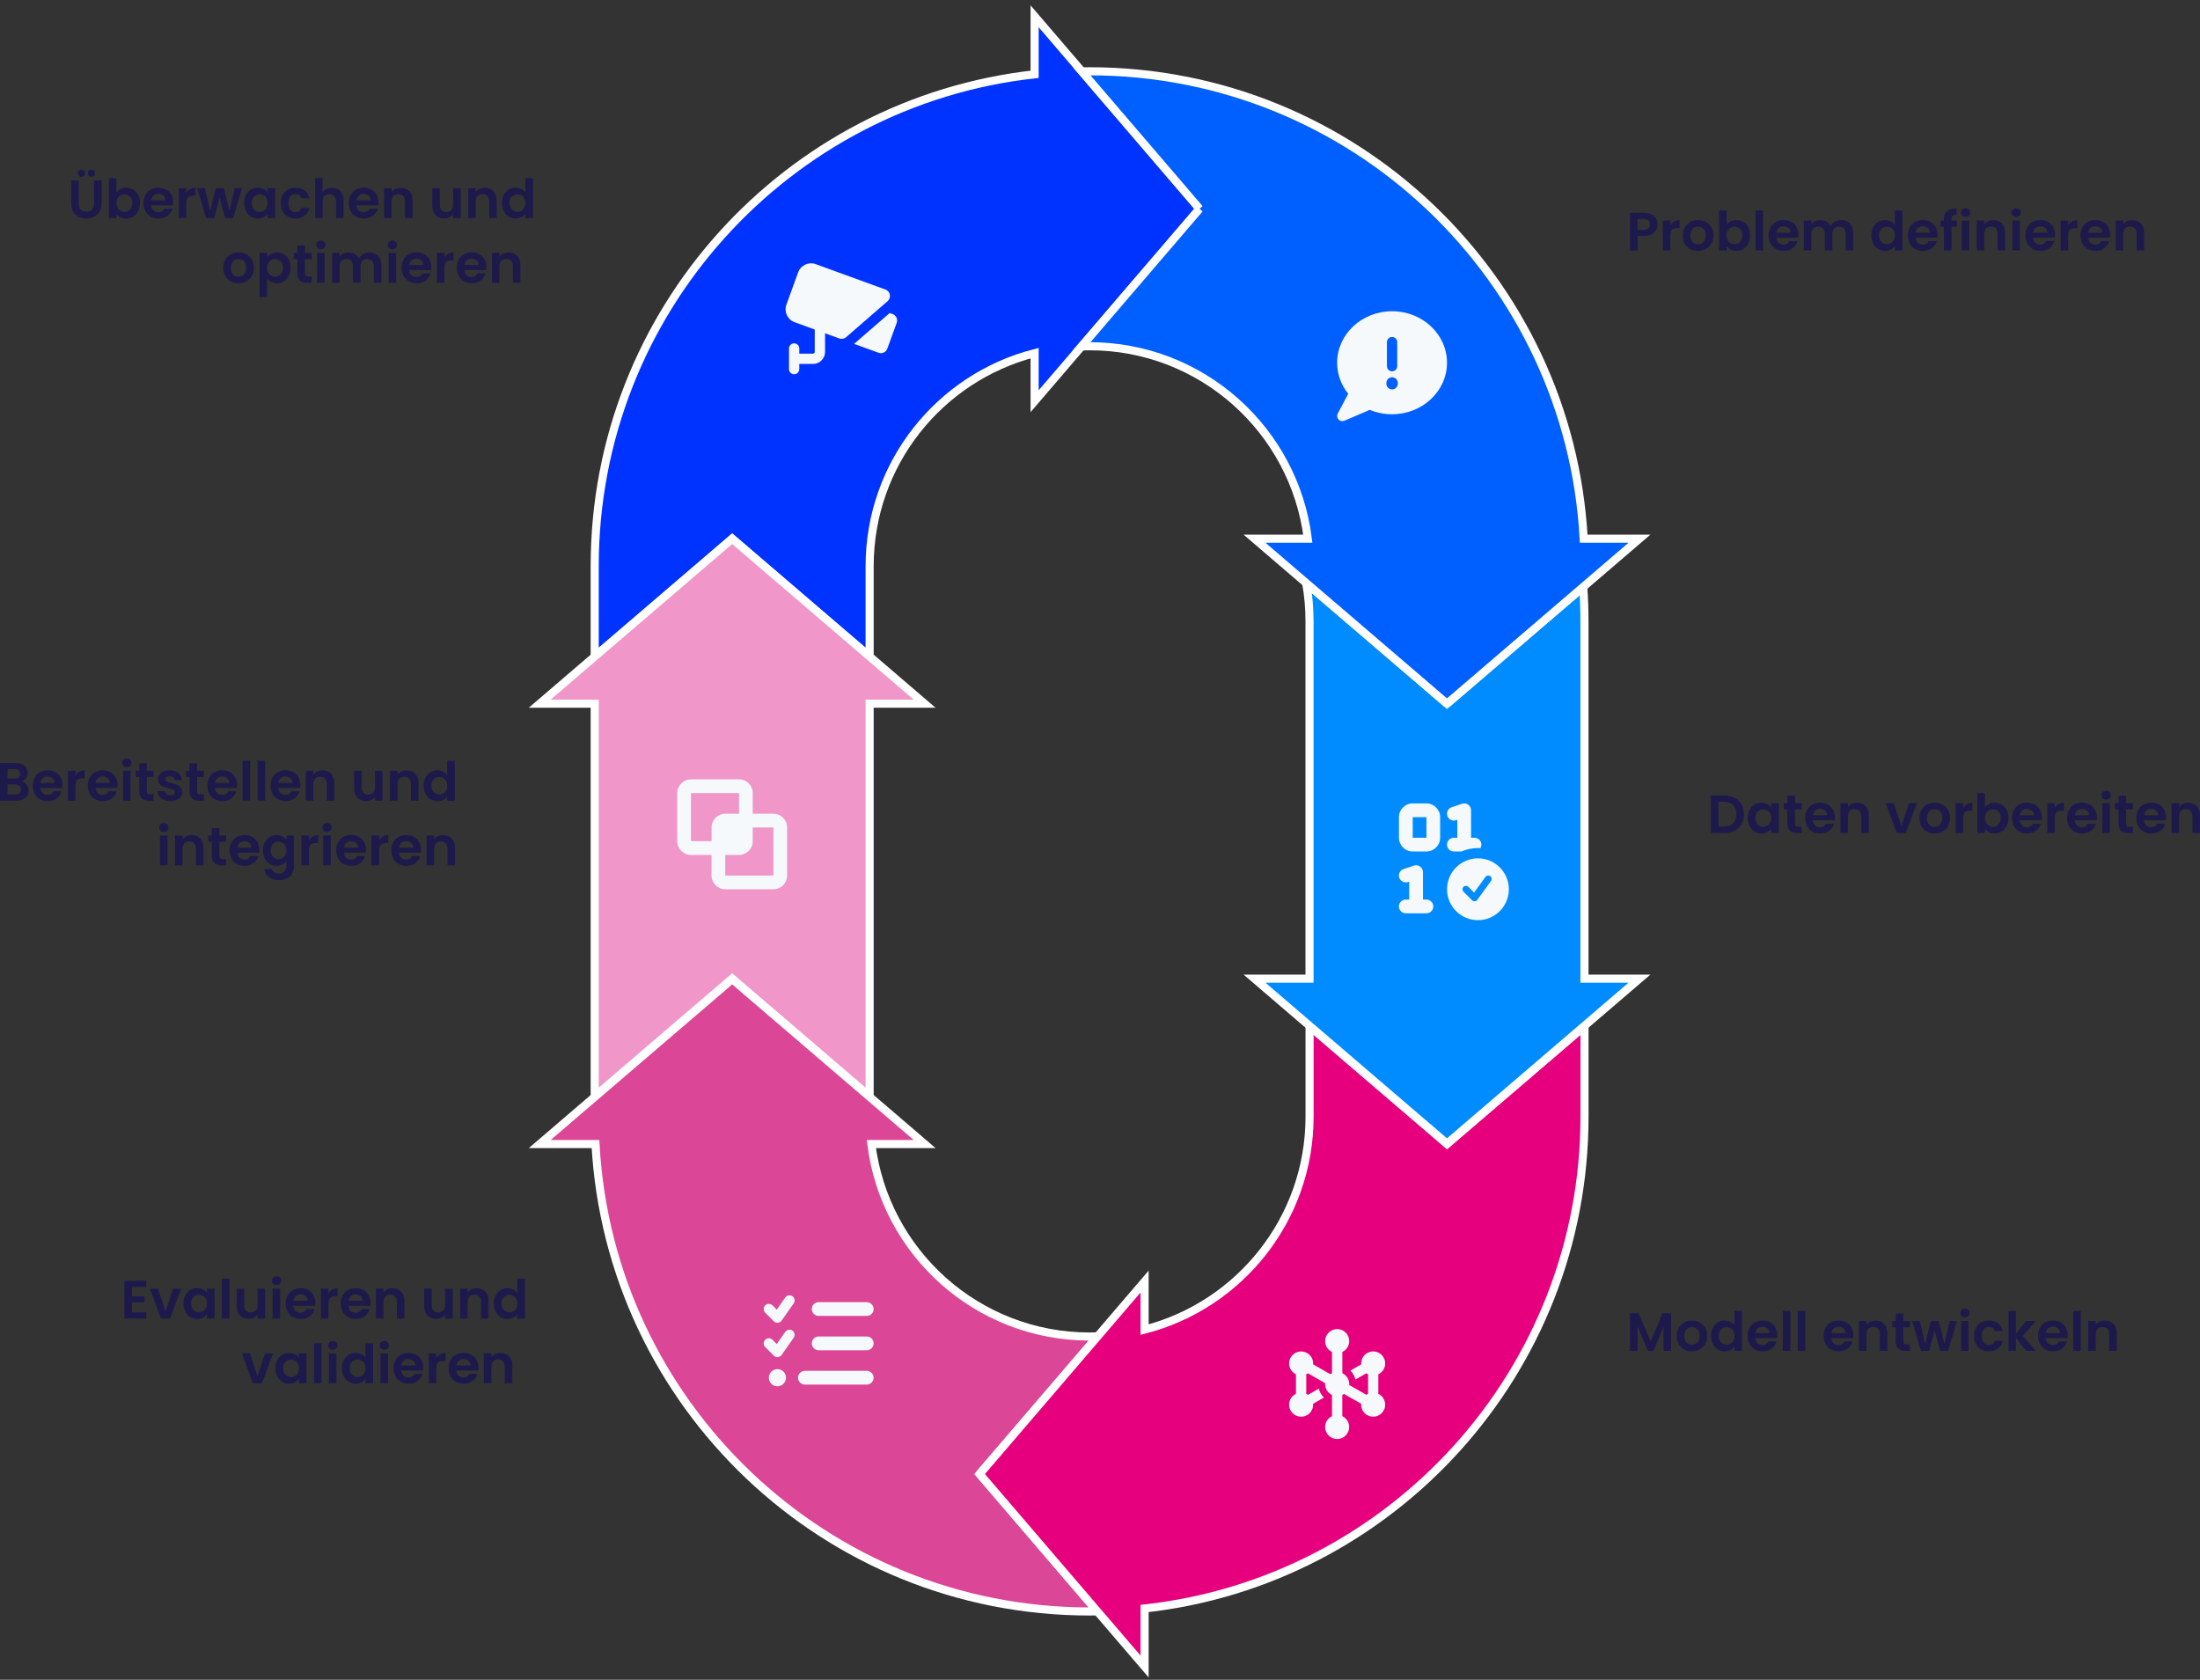
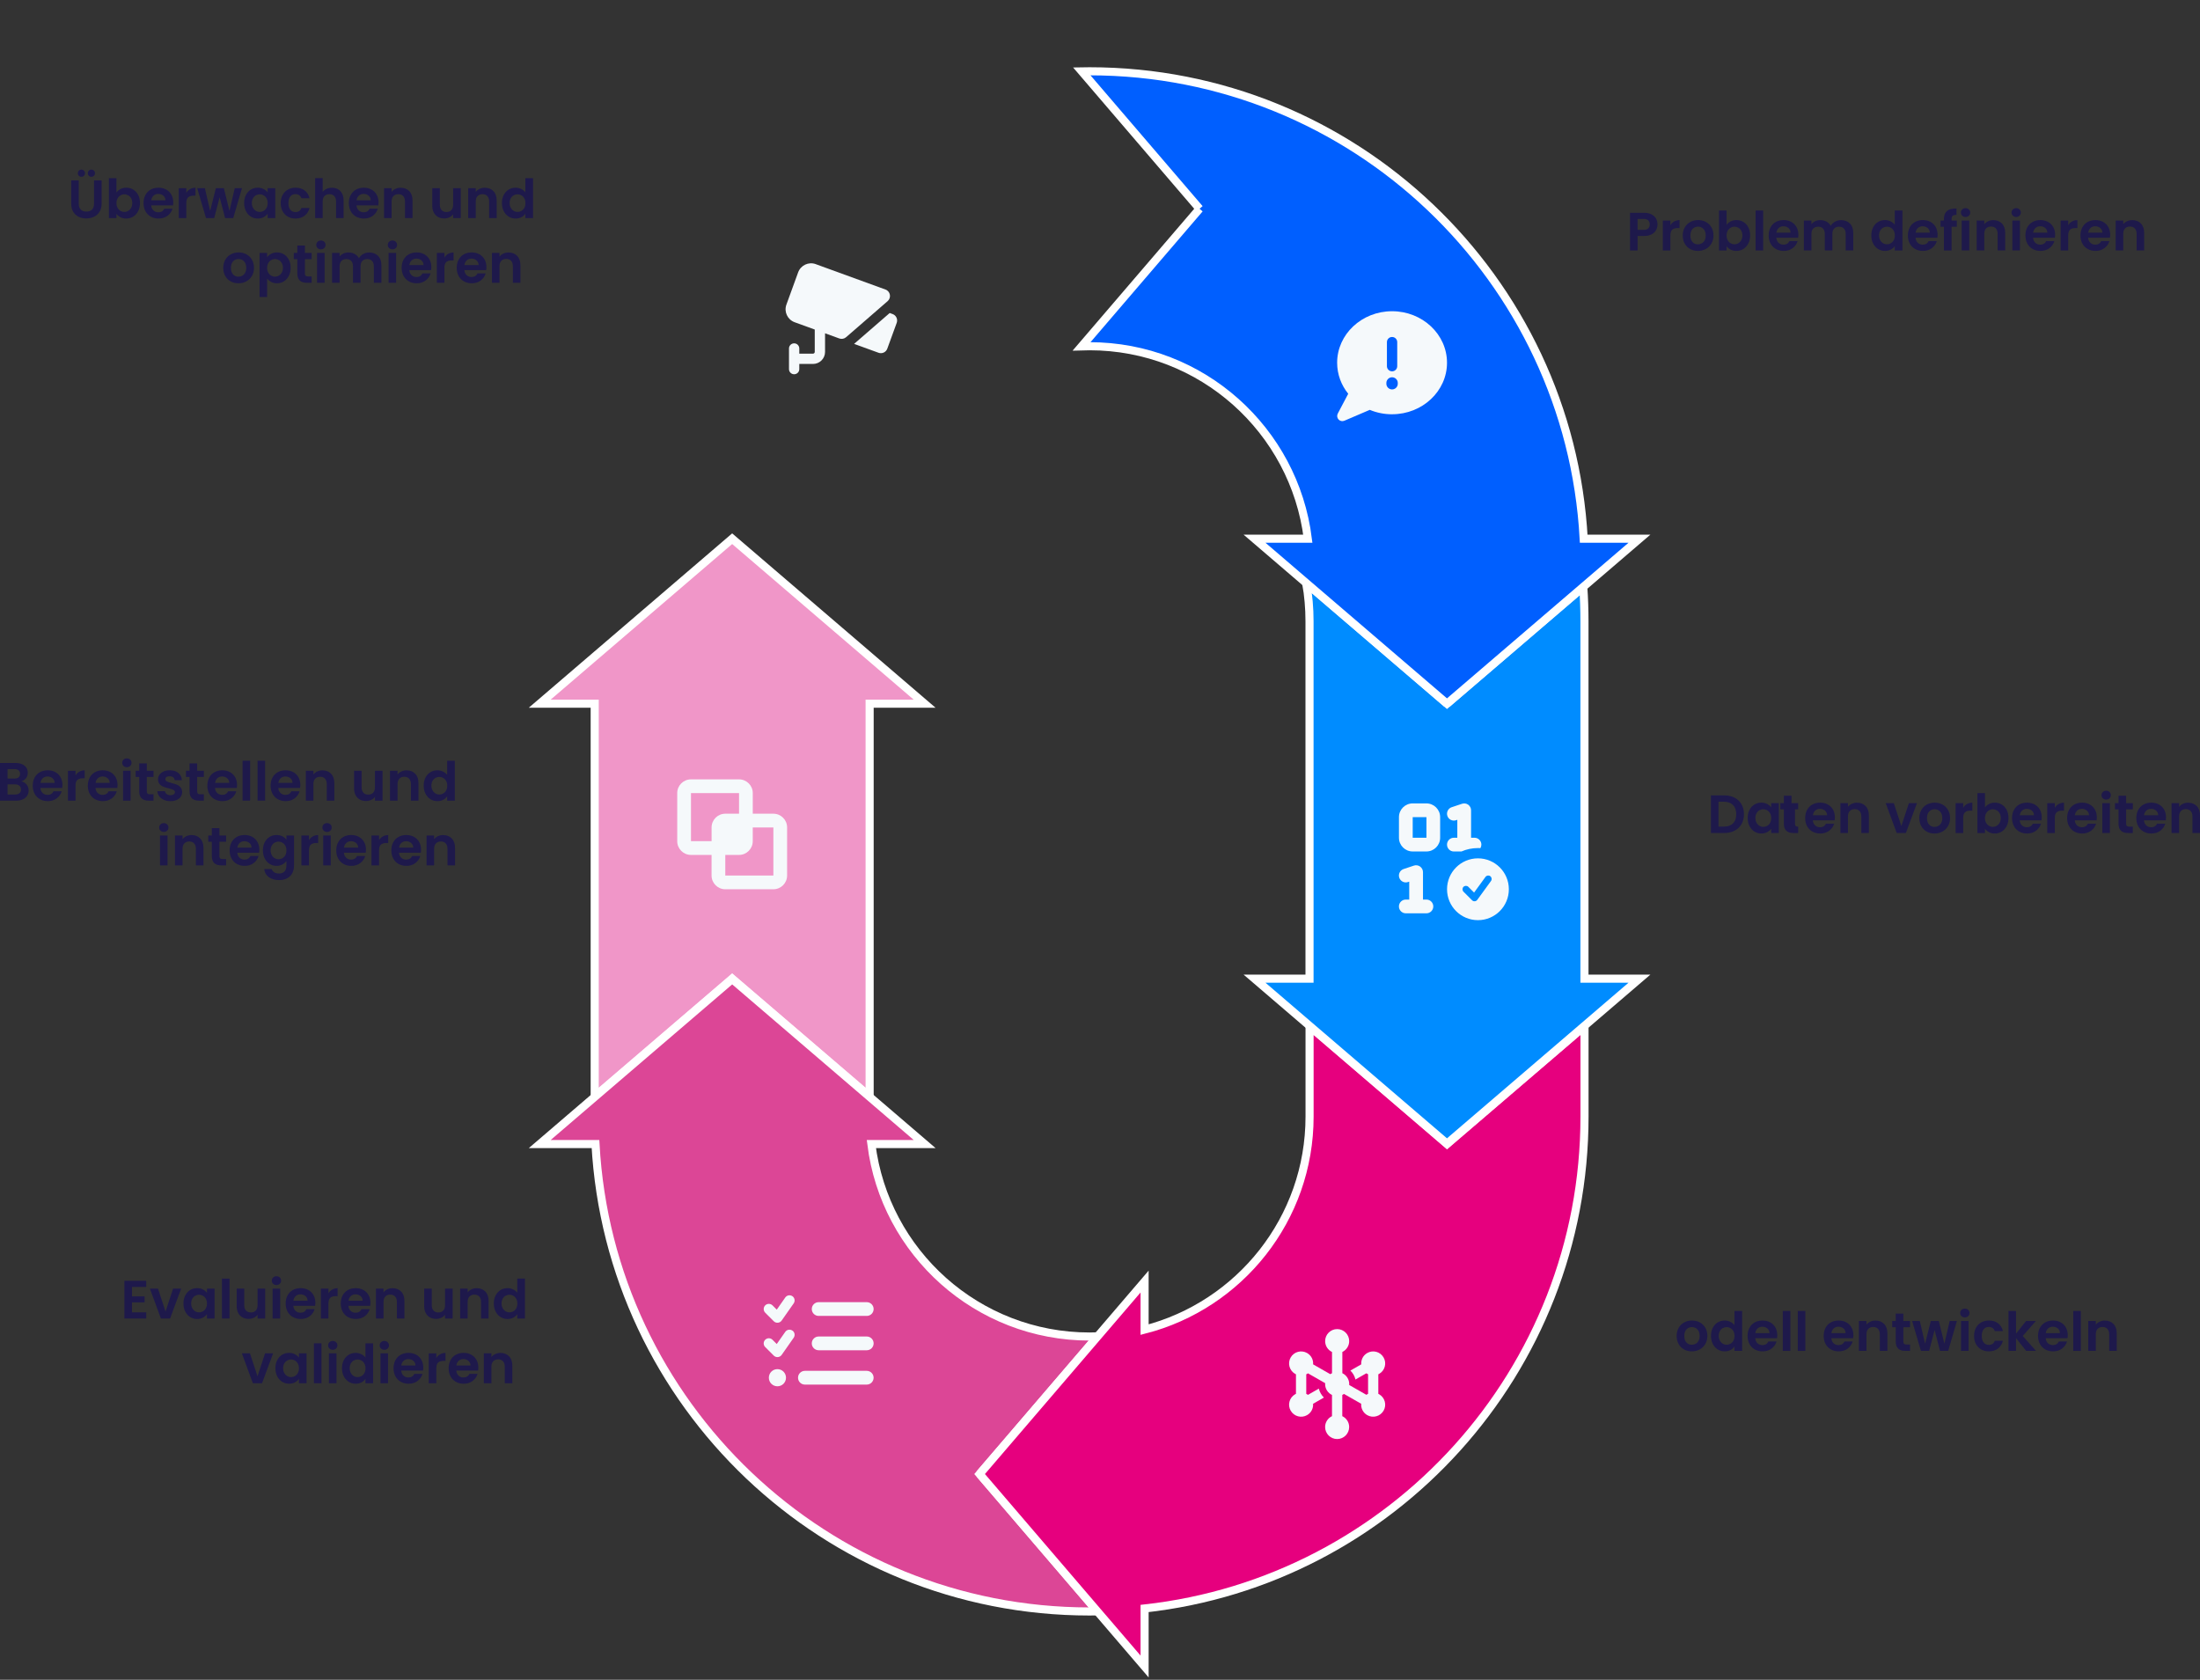
<svg xmlns="http://www.w3.org/2000/svg" viewBox="0 0 815.71 622.8">
  <rect x="0" y="0" width="815.71" height="622.8" fill="#333333" stroke="none" />
  <defs>
    <style>.uuid-23ee38ab-bbfc-4354-9d63-dbebcbf09917{fill:#f096c8;}.uuid-23ee38ab-bbfc-4354-9d63-dbebcbf09917,.uuid-6a72ad7e-2740-4105-af43-4759fb90caeb,.uuid-59136cc0-ff5f-4175-a60b-89b80e1b7c84,.uuid-1d1f09a4-3869-4d9b-985c-1753590dacec,.uuid-1e997290-eafe-4b9f-832d-310c5e2fa37a,.uuid-d38c61d5-9249-4b80-9c0b-c62557242833{fill-rule:evenodd;stroke:#fff;stroke-miterlimit:10;stroke-width:3px;}.uuid-6a72ad7e-2740-4105-af43-4759fb90caeb{fill:#008cff;}.uuid-e1c911ba-a77a-47c0-a80e-38e10801024e{isolation:isolate;}.uuid-59136cc0-ff5f-4175-a60b-89b80e1b7c84{fill:#dc4696;}.uuid-e19fc616-feed-4bbd-b2d9-f5bd1dc094de{fill:#1e194b;}.uuid-1d1f09a4-3869-4d9b-985c-1753590dacec{fill:#e6007e;}.uuid-bbad0788-bd2b-4eb7-92d9-ab0e676ad7cd{fill:#f5f9fb;}.uuid-1e997290-eafe-4b9f-832d-310c5e2fa37a{fill:#03f;}.uuid-d38c61d5-9249-4b80-9c0b-c62557242833{fill:#005fff;}</style>
  </defs>
  <g id="uuid-017a3195-8911-4396-ba37-524fe1b13772">
    <g id="uuid-2059b1b9-02af-4301-b1b5-cc94baaffa4d">
      <g id="uuid-49adc3f9-58ec-4f8b-9f95-44d2cbde59e0">
-         <path class="uuid-1e997290-eafe-4b9f-832d-310c5e2fa37a" d="M220.5,209.92v33.5l50.97-43.69,50.97,43.69v-33.5c0-38,25.99-69.93,61.17-78.99v17.82l61.17-71.36L383.61,6.04v21.51c-91.75,10.14-163.11,87.93-163.11,182.38" />
-       </g>
+         </g>
    </g>
    <g id="uuid-316ce261-add9-4f8d-be8f-2f4f6efdf6fa">
      <g id="uuid-e33c86fd-db8e-4d0c-9cc5-c474133dfca4">
        <path class="uuid-23ee38ab-bbfc-4354-9d63-dbebcbf09917" d="M220.5,243.42l-20.39,17.48h20.39v145.63l50.97-43.69,50.97,43.69v-145.63h20.39l-20.39-17.48-50.97-43.69-50.97,43.69" />
      </g>
    </g>
    <g id="uuid-62d549b4-97b9-4a4a-8535-0bb64b27a735">
      <g id="uuid-79ad938a-b279-4b87-b3b8-2f5e47e6b273">
        <path class="uuid-59136cc0-ff5f-4175-a60b-89b80e1b7c84" d="M363.22,546.5l43.74-51.02c-.98.03-1.97.05-2.96.05-41.59,0-75.91-31.13-80.92-71.36h19.76l-20.39-17.48-50.97-43.69-50.97,43.69-20.39,17.48h20.67c5.29,96.6,85.3,173.3,183.22,173.3.97,0,1.93,0,2.89-.02l-43.67-50.95" />
      </g>
    </g>
    <g id="uuid-a6aaf721-b53a-4e83-9f6f-bb62647cd482">
      <g id="uuid-7987a9d1-327d-4268-95f7-4502872955a5">
        <path class="uuid-1d1f09a4-3869-4d9b-985c-1753590dacec" d="M587.5,413.98v-33.5l-50.97,43.69-50.97-43.69v33.5c0,38-25.99,69.93-61.17,78.99v-17.82l-17.43,20.34-43.74,51.02,43.67,50.95,17.5,20.41v-21.51c91.75-10.14,163.11-87.93,163.11-182.38" />
      </g>
    </g>
    <g id="uuid-adeb49a8-2a35-4ab3-9e56-136ec72a0643">
      <g id="uuid-b223d8f6-93e4-4c2f-be3a-881906d6ed4e">
        <path class="uuid-6a72ad7e-2740-4105-af43-4759fb90caeb" d="M536.52,260.9l-52.2-44.74c.8,4.6,1.22,9.33,1.22,14.16v132.53h-20.39l20.39,17.48,50.97,43.69,50.97-43.69,20.39-17.48h-20.39v-132.53c0-4.28-.15-8.53-.43-12.73l-50.54,43.32" />
      </g>
    </g>
    <g id="uuid-44e174fc-8314-48d5-a26e-17acb35a3038">
      <g id="uuid-97bfb847-9179-4894-a89f-0ded76635349">
        <path class="uuid-d38c61d5-9249-4b80-9c0b-c62557242833" d="M444.77,77.4l-43.74,51.02c.98-.03,1.97-.05,2.96-.05,41.59,0,75.91,31.13,80.92,71.36h-19.76l71.36,61.17,71.36-61.17h-20.67c-5.29-96.6-85.3-173.3-183.22-173.3-.97,0-1.93,0-2.89.02l43.67,50.95" />
      </g>
    </g>
    <path class="uuid-bbad0788-bd2b-4eb7-92d9-ab0e676ad7cd" d="M274.02,294.05v7.64h-5.09c-2.81,0-5.09,2.28-5.09,5.09v5.09h-7.64v-17.83h17.83ZM256.19,316.97h7.64v7.64c0,2.81,2.28,5.09,5.09,5.09h17.83c2.81,0,5.09-2.28,5.09-5.09v-17.83c0-2.81-2.28-5.09-5.09-5.09h-7.64v-7.64c0-2.81-2.28-5.09-5.09-5.09h-17.83c-2.81,0-5.09,2.28-5.09,5.09v17.83c0,2.81,2.28,5.09,5.09,5.09ZM286.75,306.78v17.83h-17.83v-7.64h5.09c2.81,0,5.09-2.28,5.09-5.09v-5.09h7.64Z" />
    <path class="uuid-bbad0788-bd2b-4eb7-92d9-ab0e676ad7cd" d="M293.81,480.58c.87.6,1.07,1.8.47,2.66l-4.46,6.37c-.33.46-.84.76-1.4.8-.57.05-1.12-.14-1.52-.54l-3.18-3.18c-.74-.75-.74-1.96,0-2.71.74-.75,1.96-.74,2.71,0l1.58,1.58,3.15-4.5c.6-.87,1.8-1.07,2.66-.47ZM293.81,493.32c.87.6,1.07,1.8.47,2.66l-4.46,6.37c-.33.46-.84.76-1.4.8-.57.05-1.12-.14-1.52-.54l-3.18-3.18c-.75-.75-.75-1.96,0-2.7.75-.74,1.96-.75,2.7,0l1.58,1.58,3.15-4.5c.6-.87,1.8-1.07,2.66-.47h0ZM300.99,485.34c0-1.41,1.14-2.55,2.55-2.55h17.83c1.41,0,2.55,1.14,2.55,2.55s-1.14,2.55-2.55,2.55h-17.83c-1.41,0-2.55-1.14-2.55-2.55ZM300.99,498.07c0-1.41,1.14-2.55,2.55-2.55h17.83c1.41,0,2.55,1.14,2.55,2.55s-1.14,2.55-2.55,2.55h-17.83c-1.41,0-2.55-1.14-2.55-2.55ZM295.89,510.8c0-1.41,1.14-2.55,2.55-2.55h22.92c1.41,0,2.55,1.14,2.55,2.55s-1.14,2.55-2.55,2.55h-22.92c-1.41,0-2.55-1.14-2.55-2.55ZM288.25,507.62c1.76,0,3.18,1.42,3.18,3.18s-1.42,3.18-3.18,3.18-3.18-1.42-3.18-3.18,1.42-3.18,3.18-3.18Z" />
    <path class="uuid-bbad0788-bd2b-4eb7-92d9-ab0e676ad7cd" d="M497.7,501.26c1.5-.72,2.55-2.25,2.55-4.03,0-2.46-2-4.46-4.46-4.46s-4.46,2-4.46,4.46c0,1.77,1.04,3.31,2.55,4.03v7.86c-.22.1-.44.23-.64.37l-6.37-3.64c.13-1.66-.68-3.31-2.22-4.2-2.13-1.23-4.85-.5-6.09,1.63s-.5,4.85,1.63,6.09c.1.06.21.12.32.17v7.23c-.1.05-.21.1-.32.17-2.13,1.23-2.87,3.96-1.63,6.09s3.96,2.87,6.09,1.63c1.54-.88,2.34-2.55,2.21-4.2l4.02-2.3c-.92-.89-1.58-2.04-1.89-3.32l-4.02,2.31c-.21-.14-.41-.26-.64-.37v-7.23c.22-.1.44-.23.64-.37l6.37,3.64c0,.11-.02.22-.02.34,0,1.77,1.04,3.31,2.55,4.03v7.86c-1.5.72-2.55,2.25-2.55,4.03,0,2.46,2,4.46,4.46,4.46s4.46-2,4.46-4.46c0-1.77-1.04-3.31-2.55-4.03v-7.86c.22-.1.44-.23.64-.37l6.37,3.64c-.13,1.66.68,3.31,2.21,4.2,2.13,1.23,4.85.5,6.09-1.63s.5-4.85-1.63-6.09c-.1-.06-.21-.12-.32-.17v-7.23c.11-.05.21-.1.32-.17,2.13-1.23,2.87-3.96,1.63-6.09s-3.94-2.87-6.07-1.63c-1.54.88-2.34,2.55-2.21,4.2l-4.03,2.3c.92.89,1.58,2.04,1.89,3.32l4.03-2.31c.21.14.41.26.64.37v7.23c-.22.1-.44.23-.64.37l-6.37-3.64c0-.11.02-.22.02-.34,0-1.77-1.04-3.31-2.55-4.03v-7.86h0Z" />
    <path class="uuid-bbad0788-bd2b-4eb7-92d9-ab0e676ad7cd" d="M545.44,300.41v10.19h1.27c1.41,0,2.55,1.14,2.55,2.55,0,.48-.13.92-.36,1.3-.3-.02-.61-.02-.92-.02-2.17,0-4.24.45-6.12,1.27h-2.79c-1.41,0-2.55-1.14-2.55-2.55s1.14-2.55,2.55-2.55h1.27v-6.65l-.47.16c-1.34.45-2.78-.28-3.22-1.61s.28-2.78,1.61-3.22l3.82-1.27c.78-.26,1.64-.14,2.3.34.66.48,1.06,1.25,1.06,2.07ZM527.61,323.33v10.19h1.27c1.41,0,2.55,1.14,2.55,2.55s-1.14,2.55-2.55,2.55h-7.64c-1.41,0-2.55-1.14-2.55-2.55s1.14-2.55,2.55-2.55h1.27v-6.65l-.47.16c-1.34.45-2.78-.28-3.22-1.61-.45-1.33.28-2.78,1.61-3.22l3.82-1.27c.78-.26,1.63-.13,2.29.35.66.48,1.07,1.24,1.07,2.06ZM518.7,302.96c0-2.81,2.28-5.09,5.09-5.09h5.09c2.81,0,5.09,2.28,5.09,5.09v7.64c0,2.81-2.28,5.09-5.09,5.09h-5.09c-2.81,0-5.09-2.28-5.09-5.09v-7.64ZM528.89,302.96h-5.09v7.64h5.09v-7.64ZM536.53,329.7c0-6.33,5.13-11.46,11.46-11.46s11.46,5.13,11.46,11.46-5.13,11.46-11.46,11.46-11.46-5.13-11.46-11.46ZM552.56,324.85c-.57-.41-1.37-.29-1.78.28l-4.22,5.8-2.13-2.13c-.49-.49-1.31-.49-1.8,0-.49.49-.49,1.31,0,1.8l3.18,3.18c.26.26.63.4,1,.37.37-.03.71-.22.93-.52l5.09-7c.41-.57.29-1.37-.28-1.77Z" />
    <path class="uuid-bbad0788-bd2b-4eb7-92d9-ab0e676ad7cd" d="M516.15,153.59c11.25,0,20.37-8.56,20.37-19.1s-9.12-19.1-20.37-19.1-20.37,8.56-20.37,19.1c0,4.32,1.53,8.3,4.11,11.5l-3.88,7.35c-.38.72-.26,1.59.29,2.19s1.42.78,2.16.46l9.42-4.03c2.53,1.05,5.33,1.64,8.28,1.64ZM516.15,124.94c1.06,0,1.91.85,1.91,1.91v8.91c0,1.06-.85,1.91-1.91,1.91s-1.91-.85-1.91-1.91v-8.91c0-1.06.85-1.91,1.91-1.91ZM514.03,142.13c-.05-.79.34-1.54,1.02-1.95.68-.41,1.53-.41,2.2,0,.68.41,1.07,1.16,1.02,1.95.05.79-.34,1.54-1.02,1.95-.68.41-1.53.41-2.2,0-.68-.41-1.07-1.16-1.02-1.95Z" />
    <path class="uuid-bbad0788-bd2b-4eb7-92d9-ab0e676ad7cd" d="M302.46,97.93c-2.64-.96-5.56.4-6.53,3.05l-4.35,11.96c-.96,2.64.4,5.56,3.05,6.53l7.46,2.71v8.3c0,.35-.29.64-.64.64h-5.09v-1.91c0-1.06-.85-1.91-1.91-1.91s-1.91.85-1.91,1.91v7.64c0,1.06.85,1.91,1.91,1.91s1.91-.85,1.91-1.91v-1.91h5.09c2.46,0,4.46-2,4.46-4.46v-6.91l5.27,1.92c.87.32,1.84.14,2.54-.47l15.39-13.36c1.46-1.27,1.03-3.65-.8-4.31l-25.85-9.41ZM325.73,130.79c1.32.48,2.79-.2,3.26-1.52l3.49-9.57c.48-1.32-.2-2.79-1.52-3.26l-1.08-.39-13.2,11.45,9.06,3.29Z" />
  </g>
  <g id="uuid-039ed0fa-e78c-4b5a-8693-6cb73f5ed6fc">
    <g id="uuid-d6469be0-06a5-4e12-8a19-483f52e62a5c">
      <g class="uuid-e1c911ba-a77a-47c0-a80e-38e10801024e">
        <g class="uuid-e1c911ba-a77a-47c0-a80e-38e10801024e">
          <path class="uuid-e19fc616-feed-4bbd-b2d9-f5bd1dc094de" d="M29.2,66.89v8.64c0,.95.25,1.67.74,2.17s1.19.75,2.08.75,1.61-.25,2.1-.75c.49-.5.74-1.22.74-2.17v-8.64h2.82v8.62c0,1.19-.26,2.19-.77,3.01-.51.82-1.2,1.44-2.06,1.85-.86.41-1.82.62-2.87.62s-1.98-.21-2.83-.62c-.85-.41-1.52-1.03-2.01-1.85-.49-.82-.74-1.82-.74-3.01v-8.62h2.8ZM29.24,65.17c-.25-.25-.38-.57-.38-.94s.13-.69.38-.95c.25-.26.57-.39.94-.39s.69.13.95.39c.26.26.39.58.39.95s-.13.69-.39.94c-.26.25-.58.38-.95.38s-.69-.13-.94-.38ZM32.94,65.17c-.25-.25-.38-.57-.38-.94s.13-.69.38-.95c.25-.26.57-.39.94-.39s.69.13.95.39c.26.26.39.58.39.95s-.13.69-.39.94c-.26.25-.58.38-.95.38s-.69-.13-.94-.38Z" />
          <path class="uuid-e19fc616-feed-4bbd-b2d9-f5bd1dc094de" d="M44.67,70.09c.63-.33,1.36-.5,2.17-.5.95,0,1.8.23,2.57.7.77.47,1.37,1.13,1.82,1.99.45.86.67,1.86.67,2.99s-.22,2.14-.67,3.01c-.45.87-1.05,1.55-1.82,2.03-.77.48-1.62.72-2.57.72-.83,0-1.55-.16-2.17-.49-.62-.33-1.12-.75-1.49-1.27v1.58h-2.8v-14.8h2.8v5.34c.36-.53.86-.97,1.49-1.3ZM48.63,73.54c-.27-.49-.63-.86-1.08-1.11s-.93-.38-1.45-.38-.98.13-1.43.39-.81.64-1.08,1.13c-.27.49-.41,1.07-.41,1.74s.14,1.25.41,1.74.63.87,1.08,1.13.92.39,1.43.39,1-.13,1.45-.4.81-.65,1.08-1.14c.27-.49.41-1.08.41-1.76s-.14-1.24-.41-1.73Z" />
          <path class="uuid-e19fc616-feed-4bbd-b2d9-f5bd1dc094de" d="M64.16,76.15h-8.1c.07.8.35,1.43.84,1.88.49.45,1.1.68,1.82.68,1.04,0,1.78-.45,2.22-1.34h3.02c-.32,1.07-.93,1.94-1.84,2.63s-2.02,1.03-3.34,1.03c-1.07,0-2.02-.24-2.87-.71-.85-.47-1.51-1.14-1.98-2.01-.47-.87-.71-1.87-.71-3s.23-2.15.7-3.02c.47-.87,1.12-1.53,1.96-2,.84-.47,1.81-.7,2.9-.7s2,.23,2.83.68c.83.45,1.48,1.1,1.94,1.93.46.83.69,1.79.69,2.87,0,.4-.03.76-.08,1.08ZM61.34,74.27c-.01-.72-.27-1.3-.78-1.73-.51-.43-1.13-.65-1.86-.65-.69,0-1.28.21-1.75.63-.47.42-.76,1-.87,1.75h5.26Z" />
          <path class="uuid-e19fc616-feed-4bbd-b2d9-f5bd1dc094de" d="M70.49,70.11c.58-.33,1.24-.5,1.99-.5v2.94h-.74c-.88,0-1.54.21-1.99.62-.45.41-.67,1.13-.67,2.16v5.52h-2.8v-11.08h2.8v1.72c.36-.59.83-1.05,1.41-1.38Z" />
          <path class="uuid-e19fc616-feed-4bbd-b2d9-f5bd1dc094de" d="M89.72,69.77l-3.24,11.08h-3.02l-2.02-7.74-2.02,7.74h-3.04l-3.26-11.08h2.84l1.96,8.44,2.12-8.44h2.96l2.08,8.42,1.96-8.42h2.68Z" />
          <path class="uuid-e19fc616-feed-4bbd-b2d9-f5bd1dc094de" d="M91.19,72.29c.45-.87,1.05-1.53,1.82-2s1.62-.7,2.57-.7c.83,0,1.55.17,2.17.5.62.33,1.12.75,1.49,1.26v-1.58h2.82v11.08h-2.82v-1.62c-.36.52-.86.95-1.49,1.29-.63.34-1.36.51-2.19.51-.93,0-1.78-.24-2.55-.72-.77-.48-1.37-1.16-1.82-2.03-.45-.87-.67-1.88-.67-3.01s.22-2.11.67-2.98ZM98.84,73.56c-.27-.49-.63-.86-1.08-1.12s-.94-.39-1.46-.39-1,.13-1.44.38-.8.62-1.07,1.11c-.27.49-.41,1.06-.41,1.73s.14,1.25.41,1.75c.27.5.63.88,1.08,1.15s.92.4,1.43.4,1.01-.13,1.46-.39.81-.63,1.08-1.12c.27-.49.4-1.07.4-1.75s-.13-1.26-.4-1.75Z" />
          <path class="uuid-e19fc616-feed-4bbd-b2d9-f5bd1dc094de" d="M104.78,72.3c.47-.86,1.11-1.53,1.94-2s1.77-.71,2.84-.71c1.37,0,2.51.34,3.41,1.03.9.69,1.5,1.65,1.81,2.89h-3.02c-.16-.48-.43-.86-.81-1.13-.38-.27-.85-.41-1.41-.41-.8,0-1.43.29-1.9.87-.47.58-.7,1.4-.7,2.47s.23,1.87.7,2.45c.47.58,1.1.87,1.9.87,1.13,0,1.87-.51,2.22-1.52h3.02c-.31,1.2-.91,2.15-1.82,2.86s-2.04,1.06-3.4,1.06c-1.07,0-2.01-.24-2.84-.71-.83-.47-1.47-1.14-1.94-2-.47-.86-.7-1.86-.7-3.01s.23-2.15.7-3.01Z" />
          <path class="uuid-e19fc616-feed-4bbd-b2d9-f5bd1dc094de" d="M125.32,70.16c.65.37,1.16.91,1.53,1.62.37.71.55,1.57.55,2.57v6.5h-2.8v-6.12c0-.88-.22-1.56-.66-2.03-.44-.47-1.04-.71-1.8-.71s-1.38.24-1.83.71c-.45.47-.67,1.15-.67,2.03v6.12h-2.8v-14.8h2.8v5.1c.36-.48.84-.86,1.44-1.13s1.27-.41,2-.41c.84,0,1.59.18,2.24.55Z" />
          <path class="uuid-e19fc616-feed-4bbd-b2d9-f5bd1dc094de" d="M140.28,76.15h-8.1c.07.8.35,1.43.84,1.88.49.45,1.1.68,1.82.68,1.04,0,1.78-.45,2.22-1.34h3.02c-.32,1.07-.93,1.94-1.84,2.63s-2.02,1.03-3.34,1.03c-1.07,0-2.02-.24-2.87-.71-.85-.47-1.51-1.14-1.98-2.01-.47-.87-.71-1.87-.71-3s.23-2.15.7-3.02c.47-.87,1.12-1.53,1.96-2,.84-.47,1.81-.7,2.9-.7s2,.23,2.83.68c.83.45,1.48,1.1,1.94,1.93.46.83.69,1.79.69,2.87,0,.4-.03.76-.08,1.08ZM137.46,74.27c-.01-.72-.27-1.3-.78-1.73-.51-.43-1.13-.65-1.86-.65-.69,0-1.28.21-1.75.63-.47.42-.76,1-.87,1.75h5.26Z" />
          <path class="uuid-e19fc616-feed-4bbd-b2d9-f5bd1dc094de" d="M151.74,70.86c.81.83,1.22,2,1.22,3.49v6.5h-2.8v-6.12c0-.88-.22-1.56-.66-2.03-.44-.47-1.04-.71-1.8-.71s-1.38.24-1.83.71c-.45.47-.67,1.15-.67,2.03v6.12h-2.8v-11.08h2.8v1.38c.37-.48.85-.86,1.43-1.13s1.22-.41,1.91-.41c1.32,0,2.39.42,3.2,1.25Z" />
          <path class="uuid-e19fc616-feed-4bbd-b2d9-f5bd1dc094de" d="M170.84,69.77v11.08h-2.82v-1.4c-.36.48-.83.86-1.41,1.13-.58.27-1.21.41-1.89.41-.87,0-1.63-.18-2.3-.55-.67-.37-1.19-.91-1.57-1.62-.38-.71-.57-1.56-.57-2.55v-6.5h2.8v6.1c0,.88.22,1.56.66,2.03.44.47,1.04.71,1.8.71s1.38-.24,1.82-.71c.44-.47.66-1.15.66-2.03v-6.1h2.82Z" />
          <path class="uuid-e19fc616-feed-4bbd-b2d9-f5bd1dc094de" d="M182.94,70.86c.81.83,1.22,2,1.22,3.49v6.5h-2.8v-6.12c0-.88-.22-1.56-.66-2.03-.44-.47-1.04-.71-1.8-.71s-1.38.24-1.83.71c-.45.47-.67,1.15-.67,2.03v6.12h-2.8v-11.08h2.8v1.38c.37-.48.85-.86,1.43-1.13s1.22-.41,1.91-.41c1.32,0,2.39.42,3.2,1.25Z" />
          <path class="uuid-e19fc616-feed-4bbd-b2d9-f5bd1dc094de" d="M186.77,72.29c.45-.87,1.06-1.53,1.83-2,.77-.47,1.63-.7,2.58-.7.72,0,1.41.16,2.06.47s1.17.73,1.56,1.25v-5.26h2.84v14.8h-2.84v-1.64c-.35.55-.83.99-1.46,1.32-.63.33-1.35.5-2.18.5-.93,0-1.79-.24-2.56-.72-.77-.48-1.38-1.16-1.83-2.03-.45-.87-.67-1.88-.67-3.01s.22-2.11.67-2.98ZM194.42,73.56c-.27-.49-.63-.86-1.08-1.12s-.94-.39-1.46-.39-1,.13-1.44.38-.8.62-1.07,1.11c-.27.49-.41,1.06-.41,1.73s.14,1.25.41,1.75c.27.5.63.88,1.08,1.15s.92.4,1.43.4,1.01-.13,1.46-.39.81-.63,1.08-1.12c.27-.49.4-1.07.4-1.75s-.13-1.26-.4-1.75Z" />
          <path class="uuid-e19fc616-feed-4bbd-b2d9-f5bd1dc094de" d="M85.52,104.32c-.85-.47-1.52-1.14-2.01-2.01-.49-.87-.73-1.87-.73-3s.25-2.13.75-3c.5-.87,1.18-1.54,2.05-2.01s1.83-.71,2.9-.71,2.03.24,2.9.71,1.55,1.14,2.05,2.01c.5.87.75,1.87.75,3s-.26,2.13-.77,3c-.51.87-1.21,1.54-2.08,2.01-.87.47-1.85.71-2.93.71s-2.03-.24-2.88-.71ZM89.83,102.22c.45-.25.8-.62,1.07-1.11.27-.49.4-1.09.4-1.8,0-1.05-.28-1.86-.83-2.43-.55-.57-1.23-.85-2.03-.85s-1.47.28-2.01.85-.81,1.38-.81,2.43.26,1.86.79,2.43c.53.57,1.19.85,1.99.85.51,0,.98-.12,1.43-.37Z" />
          <path class="uuid-e19fc616-feed-4bbd-b2d9-f5bd1dc094de" d="M100.53,94.1c.63-.34,1.36-.51,2.17-.51.95,0,1.8.23,2.57.7.77.47,1.37,1.13,1.82,1.99.45.86.67,1.86.67,2.99s-.22,2.14-.67,3.01c-.45.87-1.05,1.55-1.82,2.03-.77.48-1.62.72-2.57.72-.81,0-1.53-.17-2.15-.5s-1.12-.75-1.51-1.26v6.86h-2.8v-16.36h2.8v1.6c.36-.51.86-.93,1.49-1.27ZM104.49,97.54c-.27-.49-.63-.86-1.08-1.11s-.93-.38-1.45-.38-.98.13-1.43.39-.81.64-1.08,1.13c-.27.49-.41,1.07-.41,1.74s.14,1.25.41,1.74.63.87,1.08,1.13.92.39,1.43.39,1-.13,1.45-.4.81-.65,1.08-1.14c.27-.49.41-1.08.41-1.76s-.14-1.24-.41-1.73Z" />
          <path class="uuid-e19fc616-feed-4bbd-b2d9-f5bd1dc094de" d="M113.06,96.07v5.36c0,.37.09.64.27.81.18.17.48.25.91.25h1.3v2.36h-1.76c-2.36,0-3.54-1.15-3.54-3.44v-5.34h-1.32v-2.3h1.32v-2.74h2.82v2.74h2.48v2.3h-2.48Z" />
          <path class="uuid-e19fc616-feed-4bbd-b2d9-f5bd1dc094de" d="M117.75,91.98c-.33-.31-.49-.7-.49-1.17s.16-.86.49-1.17.74-.47,1.23-.47.9.16,1.23.47.49.7.49,1.17-.16.86-.49,1.17-.74.47-1.23.47-.9-.16-1.23-.47ZM120.36,93.77v11.08h-2.8v-11.08h2.8Z" />
          <path class="uuid-e19fc616-feed-4bbd-b2d9-f5bd1dc094de" d="M140.17,94.86c.83.83,1.25,2,1.25,3.49v6.5h-2.8v-6.12c0-.87-.22-1.53-.66-1.99-.44-.46-1.04-.69-1.8-.69s-1.36.23-1.81.69-.67,1.12-.67,1.99v6.12h-2.8v-6.12c0-.87-.22-1.53-.66-1.99s-1.04-.69-1.8-.69-1.38.23-1.83.69c-.45.46-.67,1.12-.67,1.99v6.12h-2.8v-11.08h2.8v1.34c.36-.47.82-.83,1.39-1.1s1.19-.4,1.87-.4c.87,0,1.64.18,2.32.55.68.37,1.21.89,1.58,1.57.36-.64.88-1.15,1.57-1.54.69-.39,1.43-.58,2.23-.58,1.36,0,2.46.42,3.29,1.25Z" />
          <path class="uuid-e19fc616-feed-4bbd-b2d9-f5bd1dc094de" d="M144.27,91.98c-.33-.31-.49-.7-.49-1.17s.16-.86.49-1.17.74-.47,1.23-.47.9.16,1.23.47.49.7.49,1.17-.16.86-.49,1.17-.74.47-1.23.47-.9-.16-1.23-.47ZM146.88,93.77v11.08h-2.8v-11.08h2.8Z" />
          <path class="uuid-e19fc616-feed-4bbd-b2d9-f5bd1dc094de" d="M159.86,100.15h-8.1c.07.8.35,1.43.84,1.88.49.45,1.1.68,1.82.68,1.04,0,1.78-.45,2.22-1.34h3.02c-.32,1.07-.93,1.94-1.84,2.63s-2.02,1.03-3.34,1.03c-1.07,0-2.02-.24-2.87-.71-.85-.47-1.51-1.14-1.98-2.01-.47-.87-.71-1.87-.71-3s.23-2.15.7-3.02c.47-.87,1.12-1.53,1.96-2,.84-.47,1.81-.7,2.9-.7s2,.23,2.83.68c.83.45,1.48,1.1,1.94,1.93.46.83.69,1.79.69,2.87,0,.4-.03.76-.08,1.08ZM157.04,98.27c-.01-.72-.27-1.3-.78-1.73-.51-.43-1.13-.65-1.86-.65-.69,0-1.28.21-1.75.63-.47.42-.76,1-.87,1.75h5.26Z" />
          <path class="uuid-e19fc616-feed-4bbd-b2d9-f5bd1dc094de" d="M166.19,94.11c.58-.33,1.24-.5,1.99-.5v2.94h-.74c-.88,0-1.54.21-1.99.62-.45.41-.67,1.13-.67,2.16v5.52h-2.8v-11.08h2.8v1.72c.36-.59.83-1.05,1.41-1.38Z" />
          <path class="uuid-e19fc616-feed-4bbd-b2d9-f5bd1dc094de" d="M180.28,100.15h-8.1c.07.8.35,1.43.84,1.88.49.45,1.1.68,1.82.68,1.04,0,1.78-.45,2.22-1.34h3.02c-.32,1.07-.93,1.94-1.84,2.63s-2.02,1.03-3.34,1.03c-1.07,0-2.02-.24-2.87-.71-.85-.47-1.51-1.14-1.98-2.01-.47-.87-.71-1.87-.71-3s.23-2.15.7-3.02c.47-.87,1.12-1.53,1.96-2,.84-.47,1.81-.7,2.9-.7s2,.23,2.83.68c.83.45,1.48,1.1,1.94,1.93.46.83.69,1.79.69,2.87,0,.4-.03.76-.08,1.08ZM177.46,98.27c-.01-.72-.27-1.3-.78-1.73-.51-.43-1.13-.65-1.86-.65-.69,0-1.28.21-1.75.63-.47.42-.76,1-.87,1.75h5.26Z" />
          <path class="uuid-e19fc616-feed-4bbd-b2d9-f5bd1dc094de" d="M191.74,94.86c.81.83,1.22,2,1.22,3.49v6.5h-2.8v-6.12c0-.88-.22-1.56-.66-2.03-.44-.47-1.04-.71-1.8-.71s-1.38.24-1.83.71c-.45.47-.67,1.15-.67,2.03v6.12h-2.8v-11.08h2.8v1.38c.37-.48.85-.86,1.43-1.13s1.22-.41,1.91-.41c1.32,0,2.39.42,3.2,1.25Z" />
        </g>
      </g>
    </g>
    <g id="uuid-dc48e27d-118a-4800-8f0d-1b8d7f538f7a">
      <g id="uuid-2f13a4d2-0482-458a-8671-b818c0dc0317">
        <g class="uuid-e1c911ba-a77a-47c0-a80e-38e10801024e">
          <g class="uuid-e1c911ba-a77a-47c0-a80e-38e10801024e">
            <path class="uuid-e19fc616-feed-4bbd-b2d9-f5bd1dc094de" d="M614.03,85.31c-.35.65-.91,1.18-1.66,1.58-.75.4-1.7.6-2.85.6h-2.34v5.36h-2.8v-13.96h5.14c1.08,0,2,.19,2.76.56.76.37,1.33.89,1.71,1.54.38.65.57,1.39.57,2.22,0,.75-.18,1.45-.53,2.1ZM611.12,84.7c.37-.35.56-.85.56-1.49,0-1.36-.76-2.04-2.28-2.04h-2.22v4.06h2.22c.77,0,1.35-.18,1.72-.53Z" />
            <path class="uuid-e19fc616-feed-4bbd-b2d9-f5bd1dc094de" d="M620.75,82.11c.58-.33,1.24-.5,1.99-.5v2.94h-.74c-.88,0-1.54.21-1.99.62-.45.41-.67,1.13-.67,2.16v5.52h-2.8v-11.08h2.8v1.72c.36-.59.83-1.05,1.41-1.38Z" />
            <path class="uuid-e19fc616-feed-4bbd-b2d9-f5bd1dc094de" d="M626.66,92.32c-.85-.47-1.52-1.14-2.01-2.01-.49-.87-.73-1.87-.73-3s.25-2.13.75-3c.5-.87,1.18-1.54,2.05-2.01s1.83-.71,2.9-.71,2.03.24,2.9.71,1.55,1.14,2.05,2.01c.5.87.75,1.87.75,3s-.26,2.13-.77,3c-.51.87-1.21,1.54-2.08,2.01-.87.47-1.85.71-2.93.71s-2.03-.24-2.88-.71ZM630.97,90.22c.45-.25.8-.62,1.07-1.11.27-.49.4-1.09.4-1.8,0-1.05-.28-1.86-.83-2.43-.55-.57-1.23-.85-2.03-.85s-1.47.28-2.01.85-.81,1.38-.81,2.43.26,1.86.79,2.43c.53.57,1.19.85,1.99.85.51,0,.98-.12,1.43-.37Z" />
            <path class="uuid-e19fc616-feed-4bbd-b2d9-f5bd1dc094de" d="M641.67,82.09c.63-.33,1.36-.5,2.17-.5.95,0,1.8.23,2.57.7.77.47,1.37,1.13,1.82,1.99.45.86.67,1.86.67,2.99s-.22,2.14-.67,3.01c-.45.87-1.05,1.55-1.82,2.03-.77.48-1.62.72-2.57.72-.83,0-1.55-.16-2.17-.49-.62-.33-1.12-.75-1.49-1.27v1.58h-2.8v-14.8h2.8v5.34c.36-.53.86-.97,1.49-1.3ZM645.63,85.54c-.27-.49-.63-.86-1.08-1.11s-.93-.38-1.45-.38-.98.13-1.43.39-.81.64-1.08,1.13c-.27.49-.41,1.07-.41,1.74s.14,1.25.41,1.74.63.87,1.08,1.13.92.39,1.43.39,1-.13,1.45-.4.81-.65,1.08-1.14c.27-.49.41-1.08.41-1.76s-.14-1.24-.41-1.73Z" />
            <path class="uuid-e19fc616-feed-4bbd-b2d9-f5bd1dc094de" d="M653.74,78.05v14.8h-2.8v-14.8h2.8Z" />
            <path class="uuid-e19fc616-feed-4bbd-b2d9-f5bd1dc094de" d="M666.72,88.15h-8.1c.07.8.35,1.43.84,1.88.49.45,1.1.68,1.82.68,1.04,0,1.78-.45,2.22-1.34h3.02c-.32,1.07-.93,1.94-1.84,2.63s-2.02,1.03-3.34,1.03c-1.07,0-2.02-.24-2.87-.71-.85-.47-1.51-1.14-1.98-2.01-.47-.87-.71-1.87-.71-3s.23-2.15.7-3.02c.47-.87,1.12-1.53,1.96-2,.84-.47,1.81-.7,2.9-.7s2,.23,2.83.68c.83.45,1.48,1.1,1.94,1.93.46.83.69,1.79.69,2.87,0,.4-.03.76-.08,1.08ZM663.9,86.27c-.01-.72-.27-1.3-.78-1.73-.51-.43-1.13-.65-1.86-.65-.69,0-1.28.21-1.75.63-.47.42-.76,1-.87,1.75h5.26Z" />
            <path class="uuid-e19fc616-feed-4bbd-b2d9-f5bd1dc094de" d="M685.89,82.86c.83.83,1.25,2,1.25,3.49v6.5h-2.8v-6.12c0-.87-.22-1.53-.66-1.99-.44-.46-1.04-.69-1.8-.69s-1.36.23-1.81.69-.67,1.12-.67,1.99v6.12h-2.8v-6.12c0-.87-.22-1.53-.66-1.99s-1.04-.69-1.8-.69-1.38.23-1.83.69c-.45.46-.67,1.12-.67,1.99v6.12h-2.8v-11.08h2.8v1.34c.36-.47.82-.83,1.39-1.1s1.19-.4,1.87-.4c.87,0,1.64.18,2.32.55.68.37,1.21.89,1.58,1.57.36-.64.88-1.15,1.57-1.54.69-.39,1.43-.58,2.23-.58,1.36,0,2.46.42,3.29,1.25Z" />
            <path class="uuid-e19fc616-feed-4bbd-b2d9-f5bd1dc094de" d="M694.51,84.29c.45-.87,1.06-1.53,1.83-2,.77-.47,1.63-.7,2.58-.7.72,0,1.41.16,2.06.47s1.17.73,1.56,1.25v-5.26h2.84v14.8h-2.84v-1.64c-.35.55-.83.99-1.46,1.32-.63.33-1.35.5-2.18.5-.93,0-1.79-.24-2.56-.72-.77-.48-1.38-1.16-1.83-2.03-.45-.87-.67-1.88-.67-3.01s.22-2.11.67-2.98ZM702.16,85.56c-.27-.49-.63-.86-1.08-1.12s-.94-.39-1.46-.39-1,.13-1.44.38-.8.62-1.07,1.11c-.27.49-.41,1.06-.41,1.73s.14,1.25.41,1.75c.27.5.63.88,1.08,1.15s.92.4,1.43.4,1.01-.13,1.46-.39.81-.63,1.08-1.12c.27-.49.4-1.07.4-1.75s-.13-1.26-.4-1.75Z" />
            <path class="uuid-e19fc616-feed-4bbd-b2d9-f5bd1dc094de" d="M718.34,88.15h-8.1c.07.8.35,1.43.84,1.88.49.45,1.1.68,1.82.68,1.04,0,1.78-.45,2.22-1.34h3.02c-.32,1.07-.93,1.94-1.84,2.63s-2.02,1.03-3.34,1.03c-1.07,0-2.02-.24-2.87-.71-.85-.47-1.51-1.14-1.98-2.01-.47-.87-.71-1.87-.71-3s.23-2.15.7-3.02c.47-.87,1.12-1.53,1.96-2,.84-.47,1.81-.7,2.9-.7s2,.23,2.83.68c.83.45,1.48,1.1,1.94,1.93.46.83.69,1.79.69,2.87,0,.4-.03.76-.08,1.08ZM715.52,86.27c-.01-.72-.27-1.3-.78-1.73-.51-.43-1.13-.65-1.86-.65-.69,0-1.28.21-1.75.63-.47.42-.76,1-.87,1.75h5.26Z" />
            <path class="uuid-e19fc616-feed-4bbd-b2d9-f5bd1dc094de" d="M725.54,84.07h-1.94v8.78h-2.84v-8.78h-1.26v-2.3h1.26v-.56c0-1.36.39-2.36,1.16-3,.77-.64,1.94-.94,3.5-.9v2.36c-.68-.01-1.15.1-1.42.34s-.4.67-.4,1.3v.46h1.94v2.3Z" />
            <path class="uuid-e19fc616-feed-4bbd-b2d9-f5bd1dc094de" d="M727.55,79.98c-.33-.31-.49-.7-.49-1.17s.16-.86.49-1.17.74-.47,1.23-.47.9.16,1.23.47.49.7.49,1.17-.16.86-.49,1.17-.74.47-1.23.47-.9-.16-1.23-.47ZM730.16,81.77v11.08h-2.8v-11.08h2.8Z" />
            <path class="uuid-e19fc616-feed-4bbd-b2d9-f5bd1dc094de" d="M742.26,82.86c.81.83,1.22,2,1.22,3.49v6.5h-2.8v-6.12c0-.88-.22-1.56-.66-2.03-.44-.47-1.04-.71-1.8-.71s-1.38.24-1.83.71c-.45.47-.67,1.15-.67,2.03v6.12h-2.8v-11.08h2.8v1.38c.37-.48.85-.86,1.43-1.13s1.22-.41,1.91-.41c1.32,0,2.39.42,3.2,1.25Z" />
            <path class="uuid-e19fc616-feed-4bbd-b2d9-f5bd1dc094de" d="M746.33,79.98c-.33-.31-.49-.7-.49-1.17s.16-.86.49-1.17.74-.47,1.23-.47.9.16,1.23.47.49.7.49,1.17-.16.86-.49,1.17-.74.47-1.23.47-.9-.16-1.23-.47ZM748.94,81.77v11.08h-2.8v-11.08h2.8Z" />
            <path class="uuid-e19fc616-feed-4bbd-b2d9-f5bd1dc094de" d="M761.92,88.15h-8.1c.07.8.35,1.43.84,1.88.49.45,1.1.68,1.82.68,1.04,0,1.78-.45,2.22-1.34h3.02c-.32,1.07-.93,1.94-1.84,2.63s-2.02,1.03-3.34,1.03c-1.07,0-2.02-.24-2.87-.71-.85-.47-1.51-1.14-1.98-2.01-.47-.87-.71-1.87-.71-3s.23-2.15.7-3.02c.47-.87,1.12-1.53,1.96-2,.84-.47,1.81-.7,2.9-.7s2,.23,2.83.68c.83.45,1.48,1.1,1.94,1.93.46.83.69,1.79.69,2.87,0,.4-.03.76-.08,1.08ZM759.1,86.27c-.01-.72-.27-1.3-.78-1.73-.51-.43-1.13-.65-1.86-.65-.69,0-1.28.21-1.75.63-.47.42-.76,1-.87,1.75h5.26Z" />
            <path class="uuid-e19fc616-feed-4bbd-b2d9-f5bd1dc094de" d="M768.25,82.11c.58-.33,1.24-.5,1.99-.5v2.94h-.74c-.88,0-1.54.21-1.99.62-.45.41-.67,1.13-.67,2.16v5.52h-2.8v-11.08h2.8v1.72c.36-.59.83-1.05,1.41-1.38Z" />
            <path class="uuid-e19fc616-feed-4bbd-b2d9-f5bd1dc094de" d="M782.33,88.15h-8.1c.07.8.35,1.43.84,1.88.49.45,1.1.68,1.82.68,1.04,0,1.78-.45,2.22-1.34h3.02c-.32,1.07-.93,1.94-1.84,2.63s-2.02,1.03-3.34,1.03c-1.07,0-2.02-.24-2.87-.71-.85-.47-1.51-1.14-1.98-2.01-.47-.87-.71-1.87-.71-3s.23-2.15.7-3.02c.47-.87,1.12-1.53,1.96-2,.84-.47,1.81-.7,2.9-.7s2,.23,2.83.68c.83.45,1.48,1.1,1.94,1.93.46.83.69,1.79.69,2.87,0,.4-.03.76-.08,1.08ZM779.51,86.27c-.01-.72-.27-1.3-.78-1.73-.51-.43-1.13-.65-1.86-.65-.69,0-1.28.21-1.75.63-.47.42-.76,1-.87,1.75h5.26Z" />
            <path class="uuid-e19fc616-feed-4bbd-b2d9-f5bd1dc094de" d="M793.79,82.86c.81.83,1.22,2,1.22,3.49v6.5h-2.8v-6.12c0-.88-.22-1.56-.66-2.03-.44-.47-1.04-.71-1.8-.71s-1.38.24-1.83.71c-.45.47-.67,1.15-.67,2.03v6.12h-2.8v-11.08h2.8v1.38c.37-.48.85-.86,1.43-1.13s1.22-.41,1.91-.41c1.32,0,2.39.42,3.2,1.25Z" />
          </g>
        </g>
      </g>
    </g>
    <g id="uuid-ddd6ce76-7977-4c13-b709-7930c8c3df99">
      <g id="uuid-e74ed70b-5229-476a-90d4-845c3af2f63b">
        <g class="uuid-e1c911ba-a77a-47c0-a80e-38e10801024e">
          <g class="uuid-e1c911ba-a77a-47c0-a80e-38e10801024e">
            <path class="uuid-e19fc616-feed-4bbd-b2d9-f5bd1dc094de" d="M9.86,290.87c.51.64.76,1.37.76,2.2,0,.75-.18,1.4-.55,1.97-.37.57-.9,1.01-1.59,1.33-.69.32-1.51.48-2.46.48H0v-13.96h5.76c.95,0,1.76.15,2.45.46s1.21.73,1.56,1.28c.35.55.53,1.17.53,1.86,0,.81-.22,1.49-.65,2.04-.43.55-1.01.93-1.73,1.16.79.15,1.43.54,1.94,1.18ZM2.8,288.65h2.56c.67,0,1.18-.15,1.54-.45.36-.3.54-.73.54-1.29s-.18-.99-.54-1.3c-.36-.31-.87-.46-1.54-.46h-2.56v3.5ZM7.21,294.09c.38-.32.57-.77.57-1.36s-.2-1.07-.6-1.41-.94-.51-1.62-.51h-2.76v3.76h2.82c.68,0,1.21-.16,1.59-.48Z" />
            <path class="uuid-e19fc616-feed-4bbd-b2d9-f5bd1dc094de" d="M23.08,292.15h-8.1c.07.8.35,1.43.84,1.88.49.45,1.1.68,1.82.68,1.04,0,1.78-.45,2.22-1.34h3.02c-.32,1.07-.93,1.94-1.84,2.63s-2.02,1.03-3.34,1.03c-1.07,0-2.02-.24-2.87-.71-.85-.47-1.51-1.14-1.98-2.01-.47-.87-.71-1.87-.71-3s.23-2.15.7-3.02c.47-.87,1.12-1.53,1.96-2,.84-.47,1.81-.7,2.9-.7s2,.23,2.83.68c.83.45,1.48,1.1,1.94,1.93.46.83.69,1.79.69,2.87,0,.4-.03.76-.08,1.08ZM20.26,290.27c-.01-.72-.27-1.3-.78-1.73-.51-.43-1.13-.65-1.86-.65-.69,0-1.28.21-1.75.63-.47.42-.76,1-.87,1.75h5.26Z" />
            <path class="uuid-e19fc616-feed-4bbd-b2d9-f5bd1dc094de" d="M29.41,286.11c.58-.33,1.24-.5,1.99-.5v2.94h-.74c-.88,0-1.54.21-1.99.62-.45.41-.67,1.13-.67,2.16v5.52h-2.8v-11.08h2.8v1.72c.36-.59.83-1.05,1.41-1.38Z" />
            <path class="uuid-e19fc616-feed-4bbd-b2d9-f5bd1dc094de" d="M43.5,292.15h-8.1c.07.8.35,1.43.84,1.88.49.45,1.1.68,1.82.68,1.04,0,1.78-.45,2.22-1.34h3.02c-.32,1.07-.93,1.94-1.84,2.63s-2.02,1.03-3.34,1.03c-1.07,0-2.02-.24-2.87-.71-.85-.47-1.51-1.14-1.98-2.01-.47-.87-.71-1.87-.71-3s.23-2.15.7-3.02c.47-.87,1.12-1.53,1.96-2,.84-.47,1.81-.7,2.9-.7s2,.23,2.83.68c.83.45,1.48,1.1,1.94,1.93.46.83.69,1.79.69,2.87,0,.4-.03.76-.08,1.08ZM40.68,290.27c-.01-.72-.27-1.3-.78-1.73-.51-.43-1.13-.65-1.86-.65-.69,0-1.28.21-1.75.63-.47.42-.76,1-.87,1.75h5.26Z" />
            <path class="uuid-e19fc616-feed-4bbd-b2d9-f5bd1dc094de" d="M45.81,283.98c-.33-.31-.49-.7-.49-1.17s.16-.86.49-1.17.74-.47,1.23-.47.9.16,1.23.47.49.7.49,1.17-.16.86-.49,1.17-.74.47-1.23.47-.9-.16-1.23-.47ZM48.42,285.77v11.08h-2.8v-11.08h2.8Z" />
            <path class="uuid-e19fc616-feed-4bbd-b2d9-f5bd1dc094de" d="M54.44,288.07v5.36c0,.37.09.64.27.81.18.17.48.25.91.25h1.3v2.36h-1.76c-2.36,0-3.54-1.15-3.54-3.44v-5.34h-1.32v-2.3h1.32v-2.74h2.82v2.74h2.48v2.3h-2.48Z" />
            <path class="uuid-e19fc616-feed-4bbd-b2d9-f5bd1dc094de" d="M60.74,296.54c-.72-.33-1.29-.77-1.71-1.33-.42-.56-.65-1.18-.69-1.86h2.82c.05.43.26.78.63,1.06.37.28.82.42,1.37.42s.95-.11,1.25-.32c.3-.21.45-.49.45-.82,0-.36-.18-.63-.55-.81-.37-.18-.95-.38-1.75-.59-.83-.2-1.5-.41-2.03-.62-.53-.21-.98-.54-1.36-.98-.38-.44-.57-1.03-.57-1.78,0-.61.18-1.17.53-1.68.35-.51.86-.91,1.52-1.2.66-.29,1.44-.44,2.33-.44,1.32,0,2.37.33,3.16.99.79.66,1.22,1.55,1.3,2.67h-2.68c-.04-.44-.22-.79-.55-1.05-.33-.26-.76-.39-1.31-.39-.51,0-.9.09-1.17.28s-.41.45-.41.78c0,.37.19.66.56.85.37.19.95.39,1.74.59.8.2,1.46.41,1.98.62s.97.54,1.35.99c.38.45.58,1.04.59,1.77,0,.64-.18,1.21-.53,1.72-.35.51-.86.9-1.52,1.19-.66.29-1.43.43-2.31.43s-1.72-.16-2.44-.49Z" />
            <path class="uuid-e19fc616-feed-4bbd-b2d9-f5bd1dc094de" d="M73.1,288.07v5.36c0,.37.09.64.27.81.18.17.48.25.91.25h1.3v2.36h-1.76c-2.36,0-3.54-1.15-3.54-3.44v-5.34h-1.32v-2.3h1.32v-2.74h2.82v2.74h2.48v2.3h-2.48Z" />
            <path class="uuid-e19fc616-feed-4bbd-b2d9-f5bd1dc094de" d="M87.82,292.15h-8.1c.07.8.35,1.43.84,1.88.49.45,1.1.68,1.82.68,1.04,0,1.78-.45,2.22-1.34h3.02c-.32,1.07-.93,1.94-1.84,2.63s-2.02,1.03-3.34,1.03c-1.07,0-2.02-.24-2.87-.71-.85-.47-1.51-1.14-1.98-2.01-.47-.87-.71-1.87-.71-3s.23-2.15.7-3.02c.47-.87,1.12-1.53,1.96-2,.84-.47,1.81-.7,2.9-.7s2,.23,2.83.68c.83.45,1.48,1.1,1.94,1.93.46.83.69,1.79.69,2.87,0,.4-.03.76-.08,1.08ZM85,290.27c-.01-.72-.27-1.3-.78-1.73-.51-.43-1.13-.65-1.86-.65-.69,0-1.28.21-1.75.63-.47.42-.76,1-.87,1.75h5.26Z" />
            <path class="uuid-e19fc616-feed-4bbd-b2d9-f5bd1dc094de" d="M92.74,282.05v14.8h-2.8v-14.8h2.8Z" />
            <path class="uuid-e19fc616-feed-4bbd-b2d9-f5bd1dc094de" d="M98.3,282.05v14.8h-2.8v-14.8h2.8Z" />
            <path class="uuid-e19fc616-feed-4bbd-b2d9-f5bd1dc094de" d="M111.28,292.15h-8.1c.07.8.35,1.43.84,1.88.49.45,1.1.68,1.82.68,1.04,0,1.78-.45,2.22-1.34h3.02c-.32,1.07-.93,1.94-1.84,2.63s-2.02,1.03-3.34,1.03c-1.07,0-2.02-.24-2.87-.71-.85-.47-1.51-1.14-1.98-2.01-.47-.87-.71-1.87-.71-3s.23-2.15.7-3.02c.47-.87,1.12-1.53,1.96-2,.84-.47,1.81-.7,2.9-.7s2,.23,2.83.68c.83.45,1.48,1.1,1.94,1.93.46.83.69,1.79.69,2.87,0,.4-.03.76-.08,1.08ZM108.46,290.27c-.01-.72-.27-1.3-.78-1.73-.51-.43-1.13-.65-1.86-.65-.69,0-1.28.21-1.75.63-.47.42-.76,1-.87,1.75h5.26Z" />
            <path class="uuid-e19fc616-feed-4bbd-b2d9-f5bd1dc094de" d="M122.74,286.86c.81.83,1.22,2,1.22,3.49v6.5h-2.8v-6.12c0-.88-.22-1.56-.66-2.03-.44-.47-1.04-.71-1.8-.71s-1.38.24-1.83.71c-.45.47-.67,1.15-.67,2.03v6.12h-2.8v-11.08h2.8v1.38c.37-.48.85-.86,1.43-1.13s1.22-.41,1.91-.41c1.32,0,2.39.42,3.2,1.25Z" />
            <path class="uuid-e19fc616-feed-4bbd-b2d9-f5bd1dc094de" d="M141.84,285.77v11.08h-2.82v-1.4c-.36.48-.83.86-1.41,1.13-.58.27-1.21.41-1.89.41-.87,0-1.63-.18-2.3-.55-.67-.37-1.19-.91-1.57-1.62-.38-.71-.57-1.56-.57-2.55v-6.5h2.8v6.1c0,.88.22,1.56.66,2.03.44.47,1.04.71,1.8.71s1.38-.24,1.82-.71c.44-.47.66-1.15.66-2.03v-6.1h2.82Z" />
            <path class="uuid-e19fc616-feed-4bbd-b2d9-f5bd1dc094de" d="M153.94,286.86c.81.83,1.22,2,1.22,3.49v6.5h-2.8v-6.12c0-.88-.22-1.56-.66-2.03-.44-.47-1.04-.71-1.8-.71s-1.38.24-1.83.71c-.45.47-.67,1.15-.67,2.03v6.12h-2.8v-11.08h2.8v1.38c.37-.48.85-.86,1.43-1.13s1.22-.41,1.91-.41c1.32,0,2.39.42,3.2,1.25Z" />
            <path class="uuid-e19fc616-feed-4bbd-b2d9-f5bd1dc094de" d="M157.77,288.29c.45-.87,1.06-1.53,1.83-2,.77-.47,1.63-.7,2.58-.7.72,0,1.41.16,2.06.47s1.17.73,1.56,1.25v-5.26h2.84v14.8h-2.84v-1.64c-.35.55-.83.99-1.46,1.32-.63.33-1.35.5-2.18.5-.93,0-1.79-.24-2.56-.72-.77-.48-1.38-1.16-1.83-2.03-.45-.87-.67-1.88-.67-3.01s.22-2.11.67-2.98ZM165.42,289.56c-.27-.49-.63-.86-1.08-1.12s-.94-.39-1.46-.39-1,.13-1.44.38-.8.62-1.07,1.11c-.27.49-.41,1.06-.41,1.73s.14,1.25.41,1.75c.27.5.63.88,1.08,1.15s.92.4,1.43.4,1.01-.13,1.46-.39.81-.63,1.08-1.12c.27-.49.4-1.07.4-1.75s-.13-1.26-.4-1.75Z" />
            <path class="uuid-e19fc616-feed-4bbd-b2d9-f5bd1dc094de" d="M59.51,307.98c-.33-.31-.49-.7-.49-1.17s.16-.86.49-1.17.74-.47,1.23-.47.9.16,1.23.47.49.7.49,1.17-.16.86-.49,1.17-.74.47-1.23.47-.9-.16-1.23-.47ZM62.12,309.77v11.08h-2.8v-11.08h2.8Z" />
            <path class="uuid-e19fc616-feed-4bbd-b2d9-f5bd1dc094de" d="M74.22,310.86c.81.83,1.22,2,1.22,3.49v6.5h-2.8v-6.12c0-.88-.22-1.56-.66-2.03-.44-.47-1.04-.71-1.8-.71s-1.38.24-1.83.71c-.45.47-.67,1.15-.67,2.03v6.12h-2.8v-11.08h2.8v1.38c.37-.48.85-.86,1.43-1.13s1.22-.41,1.91-.41c1.32,0,2.39.42,3.2,1.25Z" />
            <path class="uuid-e19fc616-feed-4bbd-b2d9-f5bd1dc094de" d="M81.36,312.07v5.36c0,.37.09.64.27.81.18.17.48.25.91.25h1.3v2.36h-1.76c-2.36,0-3.54-1.15-3.54-3.44v-5.34h-1.32v-2.3h1.32v-2.74h2.82v2.74h2.48v2.3h-2.48Z" />
            <path class="uuid-e19fc616-feed-4bbd-b2d9-f5bd1dc094de" d="M96.08,316.15h-8.1c.07.8.35,1.43.84,1.88.49.45,1.1.68,1.82.68,1.04,0,1.78-.45,2.22-1.34h3.02c-.32,1.07-.93,1.94-1.84,2.63s-2.02,1.03-3.34,1.03c-1.07,0-2.02-.24-2.87-.71-.85-.47-1.51-1.14-1.98-2.01-.47-.87-.71-1.87-.71-3s.23-2.15.7-3.02c.47-.87,1.12-1.53,1.96-2,.84-.47,1.81-.7,2.9-.7s2,.23,2.83.68c.83.45,1.48,1.1,1.94,1.93.46.83.69,1.79.69,2.87,0,.4-.03.76-.08,1.08ZM93.26,314.27c-.01-.72-.27-1.3-.78-1.73-.51-.43-1.13-.65-1.86-.65-.69,0-1.28.21-1.75.63-.47.42-.76,1-.87,1.75h5.26Z" />
            <path class="uuid-e19fc616-feed-4bbd-b2d9-f5bd1dc094de" d="M104.72,310.08c.63.33,1.12.75,1.48,1.27v-1.58h2.82v11.16c0,1.03-.21,1.94-.62,2.75-.41.81-1.03,1.45-1.86,1.92-.83.47-1.83.71-3,.71-1.57,0-2.86-.37-3.87-1.1-1.01-.73-1.58-1.73-1.71-3h2.78c.15.51.46.91.95,1.21.49.3,1.08.45,1.77.45.81,0,1.47-.24,1.98-.73.51-.49.76-1.22.76-2.21v-1.72c-.36.52-.86.95-1.49,1.3-.63.35-1.36.52-2.17.52-.93,0-1.79-.24-2.56-.72-.77-.48-1.38-1.16-1.83-2.03-.45-.87-.67-1.88-.67-3.01s.22-2.11.67-2.98c.45-.87,1.05-1.53,1.82-2s1.62-.7,2.57-.7c.83,0,1.55.16,2.18.49ZM105.8,313.56c-.27-.49-.63-.86-1.08-1.12s-.94-.39-1.46-.39-1,.13-1.44.38-.8.62-1.07,1.11c-.27.49-.41,1.06-.41,1.73s.14,1.25.41,1.75c.27.5.63.88,1.08,1.15s.92.4,1.43.4,1.01-.13,1.46-.39.81-.63,1.08-1.12c.27-.49.4-1.07.4-1.75s-.13-1.26-.4-1.75Z" />
            <path class="uuid-e19fc616-feed-4bbd-b2d9-f5bd1dc094de" d="M115.97,310.11c.58-.33,1.24-.5,1.99-.5v2.94h-.74c-.88,0-1.54.21-1.99.62-.45.41-.67,1.13-.67,2.16v5.52h-2.8v-11.08h2.8v1.72c.36-.59.83-1.05,1.41-1.38Z" />
            <path class="uuid-e19fc616-feed-4bbd-b2d9-f5bd1dc094de" d="M120.03,307.98c-.33-.31-.49-.7-.49-1.17s.16-.86.49-1.17.74-.47,1.23-.47.9.16,1.23.47.49.7.49,1.17-.16.86-.49,1.17-.74.47-1.23.47-.9-.16-1.23-.47ZM122.64,309.77v11.08h-2.8v-11.08h2.8Z" />
            <path class="uuid-e19fc616-feed-4bbd-b2d9-f5bd1dc094de" d="M135.62,316.15h-8.1c.07.8.35,1.43.84,1.88.49.45,1.1.68,1.82.68,1.04,0,1.78-.45,2.22-1.34h3.02c-.32,1.07-.93,1.94-1.84,2.63s-2.02,1.03-3.34,1.03c-1.07,0-2.02-.24-2.87-.71-.85-.47-1.51-1.14-1.98-2.01-.47-.87-.71-1.87-.71-3s.23-2.15.7-3.02c.47-.87,1.12-1.53,1.96-2,.84-.47,1.81-.7,2.9-.7s2,.23,2.83.68c.83.45,1.48,1.1,1.94,1.93.46.83.69,1.79.69,2.87,0,.4-.03.76-.08,1.08ZM132.8,314.27c-.01-.72-.27-1.3-.78-1.73-.51-.43-1.13-.65-1.86-.65-.69,0-1.28.21-1.75.63-.47.42-.76,1-.87,1.75h5.26Z" />
            <path class="uuid-e19fc616-feed-4bbd-b2d9-f5bd1dc094de" d="M141.95,310.11c.58-.33,1.24-.5,1.99-.5v2.94h-.74c-.88,0-1.54.21-1.99.62-.45.41-.67,1.13-.67,2.16v5.52h-2.8v-11.08h2.8v1.72c.36-.59.83-1.05,1.41-1.38Z" />
            <path class="uuid-e19fc616-feed-4bbd-b2d9-f5bd1dc094de" d="M156.04,316.15h-8.1c.07.8.35,1.43.84,1.88.49.45,1.1.68,1.82.68,1.04,0,1.78-.45,2.22-1.34h3.02c-.32,1.07-.93,1.94-1.84,2.63s-2.02,1.03-3.34,1.03c-1.07,0-2.02-.24-2.87-.71-.85-.47-1.51-1.14-1.98-2.01-.47-.87-.71-1.87-.71-3s.23-2.15.7-3.02c.47-.87,1.12-1.53,1.96-2,.84-.47,1.81-.7,2.9-.7s2,.23,2.83.68c.83.45,1.48,1.1,1.94,1.93.46.83.69,1.79.69,2.87,0,.4-.03.76-.08,1.08ZM153.22,314.27c-.01-.72-.27-1.3-.78-1.73-.51-.43-1.13-.65-1.86-.65-.69,0-1.28.21-1.75.63-.47.42-.76,1-.87,1.75h5.26Z" />
            <path class="uuid-e19fc616-feed-4bbd-b2d9-f5bd1dc094de" d="M167.5,310.86c.81.83,1.22,2,1.22,3.49v6.5h-2.8v-6.12c0-.88-.22-1.56-.66-2.03-.44-.47-1.04-.71-1.8-.71s-1.38.24-1.83.71c-.45.47-.67,1.15-.67,2.03v6.12h-2.8v-11.08h2.8v1.38c.37-.48.85-.86,1.43-1.13s1.22-.41,1.91-.41c1.32,0,2.39.42,3.2,1.25Z" />
          </g>
        </g>
      </g>
    </g>
    <g id="uuid-28983c4b-fe8d-460a-8d9e-898bb8b7dc86">
      <g id="uuid-f825c46f-3c7e-47f0-967e-17a6d2474683">
        <g class="uuid-e1c911ba-a77a-47c0-a80e-38e10801024e">
          <g class="uuid-e1c911ba-a77a-47c0-a80e-38e10801024e">
            <path class="uuid-e19fc616-feed-4bbd-b2d9-f5bd1dc094de" d="M643.13,295.75c1.11.57,1.97,1.39,2.58,2.45.61,1.06.91,2.29.91,3.69s-.3,2.62-.91,3.67c-.61,1.05-1.47,1.86-2.58,2.43-1.11.57-2.4.86-3.87.86h-4.88v-13.96h4.88c1.47,0,2.76.29,3.87.86ZM642.56,305.27c.8-.8,1.2-1.93,1.2-3.38s-.4-2.59-1.2-3.41c-.8-.82-1.93-1.23-3.4-1.23h-1.98v9.22h1.98c1.47,0,2.6-.4,3.4-1.2Z" />
            <path class="uuid-e19fc616-feed-4bbd-b2d9-f5bd1dc094de" d="M648.67,300.29c.45-.87,1.05-1.53,1.82-2s1.62-.7,2.57-.7c.83,0,1.55.17,2.17.5.62.33,1.12.75,1.49,1.26v-1.58h2.82v11.08h-2.82v-1.62c-.36.52-.86.95-1.49,1.29-.63.34-1.36.51-2.19.51-.93,0-1.78-.24-2.55-.72-.77-.48-1.37-1.16-1.82-2.03-.45-.87-.67-1.88-.67-3.01s.22-2.11.67-2.98ZM656.32,301.56c-.27-.49-.63-.86-1.08-1.12s-.94-.39-1.46-.39-1,.13-1.44.38-.8.62-1.07,1.11c-.27.49-.41,1.06-.41,1.73s.14,1.25.41,1.75c.27.5.63.88,1.08,1.15s.92.4,1.43.4,1.01-.13,1.46-.39.81-.63,1.08-1.12c.27-.49.4-1.07.4-1.75s-.13-1.26-.4-1.75Z" />
-             <path class="uuid-e19fc616-feed-4bbd-b2d9-f5bd1dc094de" d="M665.54,300.07v5.36c0,.37.09.64.27.81.18.17.48.25.91.25h1.3v2.36h-1.76c-2.36,0-3.54-1.15-3.54-3.44v-5.34h-1.32v-2.3h1.32v-2.74h2.82v2.74h2.48v2.3h-2.48Z" />
+             <path class="uuid-e19fc616-feed-4bbd-b2d9-f5bd1dc094de" d="M665.54,300.07v5.36c0,.37.09.64.27.81.18.17.48.25.91.25v2.36h-1.76c-2.36,0-3.54-1.15-3.54-3.44v-5.34h-1.32v-2.3h1.32v-2.74h2.82v2.74h2.48v2.3h-2.48Z" />
            <path class="uuid-e19fc616-feed-4bbd-b2d9-f5bd1dc094de" d="M680.26,304.15h-8.1c.07.8.35,1.43.84,1.88.49.45,1.1.68,1.82.68,1.04,0,1.78-.45,2.22-1.34h3.02c-.32,1.07-.93,1.94-1.84,2.63s-2.02,1.03-3.34,1.03c-1.07,0-2.02-.24-2.87-.71-.85-.47-1.51-1.14-1.98-2.01-.47-.87-.71-1.87-.71-3s.23-2.15.7-3.02c.47-.87,1.12-1.53,1.96-2,.84-.47,1.81-.7,2.9-.7s2,.23,2.83.68c.83.45,1.48,1.1,1.94,1.93.46.83.69,1.79.69,2.87,0,.4-.03.76-.08,1.08ZM677.44,302.27c-.01-.72-.27-1.3-.78-1.73-.51-.43-1.13-.65-1.86-.65-.69,0-1.28.21-1.75.63-.47.42-.76,1-.87,1.75h5.26Z" />
            <path class="uuid-e19fc616-feed-4bbd-b2d9-f5bd1dc094de" d="M691.72,298.86c.81.83,1.22,2,1.22,3.49v6.5h-2.8v-6.12c0-.88-.22-1.56-.66-2.03-.44-.47-1.04-.71-1.8-.71s-1.38.24-1.83.71c-.45.47-.67,1.15-.67,2.03v6.12h-2.8v-11.08h2.8v1.38c.37-.48.85-.86,1.43-1.13s1.22-.41,1.91-.41c1.32,0,2.39.42,3.2,1.25Z" />
            <path class="uuid-e19fc616-feed-4bbd-b2d9-f5bd1dc094de" d="M704.98,306.27l2.8-8.5h2.98l-4.1,11.08h-3.4l-4.08-11.08h3l2.8,8.5Z" />
            <path class="uuid-e19fc616-feed-4bbd-b2d9-f5bd1dc094de" d="M714.38,308.32c-.85-.47-1.52-1.14-2.01-2.01-.49-.87-.73-1.87-.73-3s.25-2.13.75-3c.5-.87,1.18-1.54,2.05-2.01s1.83-.71,2.9-.71,2.03.24,2.9.71,1.55,1.14,2.05,2.01c.5.87.75,1.87.75,3s-.26,2.13-.77,3c-.51.87-1.21,1.54-2.08,2.01-.87.47-1.85.71-2.93.71s-2.03-.24-2.88-.71ZM718.69,306.22c.45-.25.8-.62,1.07-1.11.27-.49.4-1.09.4-1.8,0-1.05-.28-1.86-.83-2.43-.55-.57-1.23-.85-2.03-.85s-1.47.28-2.01.85-.81,1.38-.81,2.43.26,1.86.79,2.43c.53.57,1.19.85,1.99.85.51,0,.98-.12,1.43-.37Z" />
            <path class="uuid-e19fc616-feed-4bbd-b2d9-f5bd1dc094de" d="M729.31,298.11c.58-.33,1.24-.5,1.99-.5v2.94h-.74c-.88,0-1.54.21-1.99.62-.45.41-.67,1.13-.67,2.16v5.52h-2.8v-11.08h2.8v1.72c.36-.59.83-1.05,1.41-1.38Z" />
            <path class="uuid-e19fc616-feed-4bbd-b2d9-f5bd1dc094de" d="M737.47,298.09c.63-.33,1.36-.5,2.17-.5.95,0,1.8.23,2.57.7.77.47,1.37,1.13,1.82,1.99.45.86.67,1.86.67,2.99s-.22,2.14-.67,3.01c-.45.87-1.05,1.55-1.82,2.03-.77.48-1.62.72-2.57.72-.83,0-1.55-.16-2.17-.49-.62-.33-1.12-.75-1.49-1.27v1.58h-2.8v-14.8h2.8v5.34c.36-.53.86-.97,1.49-1.3ZM741.43,301.54c-.27-.49-.63-.86-1.08-1.11s-.93-.38-1.45-.38-.98.13-1.43.39-.81.64-1.08,1.13c-.27.49-.41,1.07-.41,1.74s.14,1.25.41,1.74.63.87,1.08,1.13.92.39,1.43.39,1-.13,1.45-.4.81-.65,1.08-1.14c.27-.49.41-1.08.41-1.76s-.14-1.24-.41-1.73Z" />
            <path class="uuid-e19fc616-feed-4bbd-b2d9-f5bd1dc094de" d="M756.96,304.15h-8.1c.07.8.35,1.43.84,1.88.49.45,1.1.68,1.82.68,1.04,0,1.78-.45,2.22-1.34h3.02c-.32,1.07-.93,1.94-1.84,2.63s-2.02,1.03-3.34,1.03c-1.07,0-2.02-.24-2.87-.71-.85-.47-1.51-1.14-1.98-2.01-.47-.87-.71-1.87-.71-3s.23-2.15.7-3.02c.47-.87,1.12-1.53,1.96-2,.84-.47,1.81-.7,2.9-.7s2,.23,2.83.68c.83.45,1.48,1.1,1.94,1.93.46.83.69,1.79.69,2.87,0,.4-.03.76-.08,1.08ZM754.14,302.27c-.01-.72-.27-1.3-.78-1.73-.51-.43-1.13-.65-1.86-.65-.69,0-1.28.21-1.75.63-.47.42-.76,1-.87,1.75h5.26Z" />
            <path class="uuid-e19fc616-feed-4bbd-b2d9-f5bd1dc094de" d="M763.29,298.11c.58-.33,1.24-.5,1.99-.5v2.94h-.74c-.88,0-1.54.21-1.99.62-.45.41-.67,1.13-.67,2.16v5.52h-2.8v-11.08h2.8v1.72c.36-.59.83-1.05,1.41-1.38Z" />
            <path class="uuid-e19fc616-feed-4bbd-b2d9-f5bd1dc094de" d="M777.38,304.15h-8.1c.07.8.35,1.43.84,1.88.49.45,1.1.68,1.82.68,1.04,0,1.78-.45,2.22-1.34h3.02c-.32,1.07-.93,1.94-1.84,2.63s-2.02,1.03-3.34,1.03c-1.07,0-2.02-.24-2.87-.71-.85-.47-1.51-1.14-1.98-2.01-.47-.87-.71-1.87-.71-3s.23-2.15.7-3.02c.47-.87,1.12-1.53,1.96-2,.84-.47,1.81-.7,2.9-.7s2,.23,2.83.68c.83.45,1.48,1.1,1.94,1.93.46.83.69,1.79.69,2.87,0,.4-.03.76-.08,1.08ZM774.56,302.27c-.01-.72-.27-1.3-.78-1.73-.51-.43-1.13-.65-1.86-.65-.69,0-1.28.21-1.75.63-.47.42-.76,1-.87,1.75h5.26Z" />
            <path class="uuid-e19fc616-feed-4bbd-b2d9-f5bd1dc094de" d="M779.69,295.98c-.33-.31-.49-.7-.49-1.17s.16-.86.49-1.17.74-.47,1.23-.47.9.16,1.23.47.49.7.49,1.17-.16.86-.49,1.17-.74.47-1.23.47-.9-.16-1.23-.47ZM782.3,297.77v11.08h-2.8v-11.08h2.8Z" />
            <path class="uuid-e19fc616-feed-4bbd-b2d9-f5bd1dc094de" d="M788.32,300.07v5.36c0,.37.09.64.27.81.18.17.48.25.91.25h1.3v2.36h-1.76c-2.36,0-3.54-1.15-3.54-3.44v-5.34h-1.32v-2.3h1.32v-2.74h2.82v2.74h2.48v2.3h-2.48Z" />
            <path class="uuid-e19fc616-feed-4bbd-b2d9-f5bd1dc094de" d="M803.04,304.15h-8.1c.07.8.35,1.43.84,1.88.49.45,1.1.68,1.82.68,1.04,0,1.78-.45,2.22-1.34h3.02c-.32,1.07-.93,1.94-1.84,2.63s-2.02,1.03-3.34,1.03c-1.07,0-2.02-.24-2.87-.71-.85-.47-1.51-1.14-1.98-2.01-.47-.87-.71-1.87-.71-3s.23-2.15.7-3.02c.47-.87,1.12-1.53,1.96-2,.84-.47,1.81-.7,2.9-.7s2,.23,2.83.68c.83.45,1.48,1.1,1.94,1.93.46.83.69,1.79.69,2.87,0,.4-.03.76-.08,1.08ZM800.21,302.27c-.01-.72-.27-1.3-.78-1.73-.51-.43-1.13-.65-1.86-.65-.69,0-1.28.21-1.75.63-.47.42-.76,1-.87,1.75h5.26Z" />
            <path class="uuid-e19fc616-feed-4bbd-b2d9-f5bd1dc094de" d="M814.5,298.86c.81.83,1.22,2,1.22,3.49v6.5h-2.8v-6.12c0-.88-.22-1.56-.66-2.03-.44-.47-1.04-.71-1.8-.71s-1.38.24-1.83.71c-.45.47-.67,1.15-.67,2.03v6.12h-2.8v-11.08h2.8v1.38c.37-.48.85-.86,1.43-1.13s1.22-.41,1.91-.41c1.32,0,2.39.42,3.2,1.25Z" />
          </g>
        </g>
      </g>
    </g>
    <g id="uuid-c28810c0-2bb6-46a2-a572-3b478b63b20b">
      <g id="uuid-787d99a7-0915-4c6a-b8a4-db39a429094b">
        <g class="uuid-e1c911ba-a77a-47c0-a80e-38e10801024e">
          <g class="uuid-e1c911ba-a77a-47c0-a80e-38e10801024e">
            <path class="uuid-e19fc616-feed-4bbd-b2d9-f5bd1dc094de" d="M48.92,477.15v3.5h4.7v2.22h-4.7v3.7h5.3v2.28h-8.1v-13.98h8.1v2.28h-5.3Z" />
            <path class="uuid-e19fc616-feed-4bbd-b2d9-f5bd1dc094de" d="M61.38,486.27l2.8-8.5h2.98l-4.1,11.08h-3.4l-4.08-11.08h3l2.8,8.5Z" />
            <path class="uuid-e19fc616-feed-4bbd-b2d9-f5bd1dc094de" d="M68.69,480.29c.45-.87,1.05-1.53,1.82-2s1.62-.7,2.57-.7c.83,0,1.55.17,2.17.5.62.33,1.12.75,1.49,1.26v-1.58h2.82v11.08h-2.82v-1.62c-.36.52-.86.95-1.49,1.29-.63.34-1.36.51-2.19.51-.93,0-1.78-.24-2.55-.72-.77-.48-1.37-1.16-1.82-2.03-.45-.87-.67-1.88-.67-3.01s.22-2.11.67-2.98ZM76.34,481.56c-.27-.49-.63-.86-1.08-1.12s-.94-.39-1.46-.39-1,.13-1.44.38-.8.62-1.07,1.11c-.27.49-.41,1.06-.41,1.73s.14,1.25.41,1.75c.27.5.63.88,1.08,1.15s.92.4,1.43.4,1.01-.13,1.46-.39.81-.63,1.08-1.12c.27-.49.4-1.07.4-1.75s-.13-1.26-.4-1.75Z" />
            <path class="uuid-e19fc616-feed-4bbd-b2d9-f5bd1dc094de" d="M85.1,474.05v14.8h-2.8v-14.8h2.8Z" />
            <path class="uuid-e19fc616-feed-4bbd-b2d9-f5bd1dc094de" d="M98.32,477.77v11.08h-2.82v-1.4c-.36.48-.83.86-1.41,1.13-.58.27-1.21.41-1.89.41-.87,0-1.63-.18-2.3-.55-.67-.37-1.19-.91-1.57-1.62-.38-.71-.57-1.56-.57-2.55v-6.5h2.8v6.1c0,.88.22,1.56.66,2.03.44.47,1.04.71,1.8.71s1.38-.24,1.82-.71c.44-.47.66-1.15.66-2.03v-6.1h2.82Z" />
            <path class="uuid-e19fc616-feed-4bbd-b2d9-f5bd1dc094de" d="M101.27,475.98c-.33-.31-.49-.7-.49-1.17s.16-.86.49-1.17.74-.47,1.23-.47.9.16,1.23.47.49.7.49,1.17-.16.86-.49,1.17-.74.47-1.23.47-.9-.16-1.23-.47ZM103.88,477.77v11.08h-2.8v-11.08h2.8Z" />
            <path class="uuid-e19fc616-feed-4bbd-b2d9-f5bd1dc094de" d="M116.86,484.15h-8.1c.07.8.35,1.43.84,1.88.49.45,1.1.68,1.82.68,1.04,0,1.78-.45,2.22-1.34h3.02c-.32,1.07-.93,1.94-1.84,2.63s-2.02,1.03-3.34,1.03c-1.07,0-2.02-.24-2.87-.71-.85-.47-1.51-1.14-1.98-2.01-.47-.87-.71-1.87-.71-3s.23-2.15.7-3.02c.47-.87,1.12-1.53,1.96-2,.84-.47,1.81-.7,2.9-.7s2,.23,2.83.68c.83.45,1.48,1.1,1.94,1.93.46.83.69,1.79.69,2.87,0,.4-.03.76-.08,1.08ZM114.04,482.27c-.01-.72-.27-1.3-.78-1.73-.51-.43-1.13-.65-1.86-.65-.69,0-1.28.21-1.75.63-.47.42-.76,1-.87,1.75h5.26Z" />
            <path class="uuid-e19fc616-feed-4bbd-b2d9-f5bd1dc094de" d="M123.19,478.11c.58-.33,1.24-.5,1.99-.5v2.94h-.74c-.88,0-1.54.21-1.99.62-.45.41-.67,1.13-.67,2.16v5.52h-2.8v-11.08h2.8v1.72c.36-.59.83-1.05,1.41-1.38Z" />
            <path class="uuid-e19fc616-feed-4bbd-b2d9-f5bd1dc094de" d="M137.28,484.15h-8.1c.07.8.35,1.43.84,1.88.49.45,1.1.68,1.82.68,1.04,0,1.78-.45,2.22-1.34h3.02c-.32,1.07-.93,1.94-1.84,2.63s-2.02,1.03-3.34,1.03c-1.07,0-2.02-.24-2.87-.71-.85-.47-1.51-1.14-1.98-2.01-.47-.87-.71-1.87-.71-3s.23-2.15.7-3.02c.47-.87,1.12-1.53,1.96-2,.84-.47,1.81-.7,2.9-.7s2,.23,2.83.68c.83.45,1.48,1.1,1.94,1.93.46.83.69,1.79.69,2.87,0,.4-.03.76-.08,1.08ZM134.46,482.27c-.01-.72-.27-1.3-.78-1.73-.51-.43-1.13-.65-1.86-.65-.69,0-1.28.21-1.75.63-.47.42-.76,1-.87,1.75h5.26Z" />
            <path class="uuid-e19fc616-feed-4bbd-b2d9-f5bd1dc094de" d="M148.74,478.86c.81.83,1.22,2,1.22,3.49v6.5h-2.8v-6.12c0-.88-.22-1.56-.66-2.03-.44-.47-1.04-.71-1.8-.71s-1.38.24-1.83.71c-.45.47-.67,1.15-.67,2.03v6.12h-2.8v-11.08h2.8v1.38c.37-.48.85-.86,1.43-1.13s1.22-.41,1.91-.41c1.32,0,2.39.42,3.2,1.25Z" />
            <path class="uuid-e19fc616-feed-4bbd-b2d9-f5bd1dc094de" d="M167.84,477.77v11.08h-2.82v-1.4c-.36.48-.83.86-1.41,1.13-.58.27-1.21.41-1.89.41-.87,0-1.63-.18-2.3-.55-.67-.37-1.19-.91-1.57-1.62-.38-.71-.57-1.56-.57-2.55v-6.5h2.8v6.1c0,.88.22,1.56.66,2.03.44.47,1.04.71,1.8.71s1.38-.24,1.82-.71c.44-.47.66-1.15.66-2.03v-6.1h2.82Z" />
            <path class="uuid-e19fc616-feed-4bbd-b2d9-f5bd1dc094de" d="M179.94,478.86c.81.83,1.22,2,1.22,3.49v6.5h-2.8v-6.12c0-.88-.22-1.56-.66-2.03-.44-.47-1.04-.71-1.8-.71s-1.38.24-1.83.71c-.45.47-.67,1.15-.67,2.03v6.12h-2.8v-11.08h2.8v1.38c.37-.48.85-.86,1.43-1.13s1.22-.41,1.91-.41c1.32,0,2.39.42,3.2,1.25Z" />
            <path class="uuid-e19fc616-feed-4bbd-b2d9-f5bd1dc094de" d="M183.77,480.29c.45-.87,1.06-1.53,1.83-2,.77-.47,1.63-.7,2.58-.7.72,0,1.41.16,2.06.47s1.17.73,1.56,1.25v-5.26h2.84v14.8h-2.84v-1.64c-.35.55-.83.99-1.46,1.32-.63.33-1.35.5-2.18.5-.93,0-1.79-.24-2.56-.72-.77-.48-1.38-1.16-1.83-2.03-.45-.87-.67-1.88-.67-3.01s.22-2.11.67-2.98ZM191.42,481.56c-.27-.49-.63-.86-1.08-1.12s-.94-.39-1.46-.39-1,.13-1.44.38-.8.62-1.07,1.11c-.27.49-.41,1.06-.41,1.73s.14,1.25.41,1.75c.27.5.63.88,1.08,1.15s.92.4,1.43.4,1.01-.13,1.46-.39.81-.63,1.08-1.12c.27-.49.4-1.07.4-1.75s-.13-1.26-.4-1.75Z" />
            <path class="uuid-e19fc616-feed-4bbd-b2d9-f5bd1dc094de" d="M95.48,510.27l2.8-8.5h2.98l-4.1,11.08h-3.4l-4.08-11.08h3l2.8,8.5Z" />
            <path class="uuid-e19fc616-feed-4bbd-b2d9-f5bd1dc094de" d="M102.79,504.29c.45-.87,1.05-1.53,1.82-2s1.62-.7,2.57-.7c.83,0,1.55.17,2.17.5.62.33,1.12.75,1.49,1.26v-1.58h2.82v11.08h-2.82v-1.62c-.36.52-.86.95-1.49,1.29-.63.34-1.36.51-2.19.51-.93,0-1.78-.24-2.55-.72-.77-.48-1.37-1.16-1.82-2.03-.45-.87-.67-1.88-.67-3.01s.22-2.11.67-2.98ZM110.44,505.56c-.27-.49-.63-.86-1.08-1.12s-.94-.39-1.46-.39-1,.13-1.44.38-.8.62-1.07,1.11c-.27.49-.41,1.06-.41,1.73s.14,1.25.41,1.75c.27.5.63.88,1.08,1.15s.92.4,1.43.4,1.01-.13,1.46-.39.81-.63,1.08-1.12c.27-.49.4-1.07.4-1.75s-.13-1.26-.4-1.75Z" />
            <path class="uuid-e19fc616-feed-4bbd-b2d9-f5bd1dc094de" d="M119.2,498.05v14.8h-2.8v-14.8h2.8Z" />
            <path class="uuid-e19fc616-feed-4bbd-b2d9-f5bd1dc094de" d="M122.15,499.98c-.33-.31-.49-.7-.49-1.17s.16-.86.49-1.17.74-.47,1.23-.47.9.16,1.23.47.49.7.49,1.17-.16.86-.49,1.17-.74.47-1.23.47-.9-.16-1.23-.47ZM124.76,501.77v11.08h-2.8v-11.08h2.8Z" />
            <path class="uuid-e19fc616-feed-4bbd-b2d9-f5bd1dc094de" d="M127.47,504.29c.45-.87,1.06-1.53,1.83-2,.77-.47,1.63-.7,2.58-.7.72,0,1.41.16,2.06.47s1.17.73,1.56,1.25v-5.26h2.84v14.8h-2.84v-1.64c-.35.55-.83.99-1.46,1.32-.63.33-1.35.5-2.18.5-.93,0-1.79-.24-2.56-.72-.77-.48-1.38-1.16-1.83-2.03-.45-.87-.67-1.88-.67-3.01s.22-2.11.67-2.98ZM135.12,505.56c-.27-.49-.63-.86-1.08-1.12s-.94-.39-1.46-.39-1,.13-1.44.38-.8.62-1.07,1.11c-.27.49-.41,1.06-.41,1.73s.14,1.25.41,1.75c.27.5.63.88,1.08,1.15s.92.4,1.43.4,1.01-.13,1.46-.39.81-.63,1.08-1.12c.27-.49.4-1.07.4-1.75s-.13-1.26-.4-1.75Z" />
            <path class="uuid-e19fc616-feed-4bbd-b2d9-f5bd1dc094de" d="M141.27,499.98c-.33-.31-.49-.7-.49-1.17s.16-.86.49-1.17.74-.47,1.23-.47.9.16,1.23.47.49.7.49,1.17-.16.86-.49,1.17-.74.47-1.23.47-.9-.16-1.23-.47ZM143.88,501.77v11.08h-2.8v-11.08h2.8Z" />
            <path class="uuid-e19fc616-feed-4bbd-b2d9-f5bd1dc094de" d="M156.86,508.15h-8.1c.07.8.35,1.43.84,1.88.49.45,1.1.68,1.82.68,1.04,0,1.78-.45,2.22-1.34h3.02c-.32,1.07-.93,1.94-1.84,2.63s-2.02,1.03-3.34,1.03c-1.07,0-2.02-.24-2.87-.71-.85-.47-1.51-1.14-1.98-2.01-.47-.87-.71-1.87-.71-3s.23-2.15.7-3.02c.47-.87,1.12-1.53,1.96-2,.84-.47,1.81-.7,2.9-.7s2,.23,2.83.68c.83.45,1.48,1.1,1.94,1.93.46.83.69,1.79.69,2.87,0,.4-.03.76-.08,1.08ZM154.04,506.27c-.01-.72-.27-1.3-.78-1.73-.51-.43-1.13-.65-1.86-.65-.69,0-1.28.21-1.75.63-.47.42-.76,1-.87,1.75h5.26Z" />
            <path class="uuid-e19fc616-feed-4bbd-b2d9-f5bd1dc094de" d="M163.19,502.11c.58-.33,1.24-.5,1.99-.5v2.94h-.74c-.88,0-1.54.21-1.99.62-.45.41-.67,1.13-.67,2.16v5.52h-2.8v-11.08h2.8v1.72c.36-.59.83-1.05,1.41-1.38Z" />
            <path class="uuid-e19fc616-feed-4bbd-b2d9-f5bd1dc094de" d="M177.28,508.15h-8.1c.07.8.35,1.43.84,1.88.49.45,1.1.68,1.82.68,1.04,0,1.78-.45,2.22-1.34h3.02c-.32,1.07-.93,1.94-1.84,2.63s-2.02,1.03-3.34,1.03c-1.07,0-2.02-.24-2.87-.71-.85-.47-1.51-1.14-1.98-2.01-.47-.87-.71-1.87-.71-3s.23-2.15.7-3.02c.47-.87,1.12-1.53,1.96-2,.84-.47,1.81-.7,2.9-.7s2,.23,2.83.68c.83.45,1.48,1.1,1.94,1.93.46.83.69,1.79.69,2.87,0,.4-.03.76-.08,1.08ZM174.46,506.27c-.01-.72-.27-1.3-.78-1.73-.51-.43-1.13-.65-1.86-.65-.69,0-1.28.21-1.75.63-.47.42-.76,1-.87,1.75h5.26Z" />
            <path class="uuid-e19fc616-feed-4bbd-b2d9-f5bd1dc094de" d="M188.74,502.86c.81.83,1.22,2,1.22,3.49v6.5h-2.8v-6.12c0-.88-.22-1.56-.66-2.03-.44-.47-1.04-.71-1.8-.71s-1.38.24-1.83.71c-.45.47-.67,1.15-.67,2.03v6.12h-2.8v-11.08h2.8v1.38c.37-.48.85-.86,1.43-1.13s1.22-.41,1.91-.41c1.32,0,2.39.42,3.2,1.25Z" />
          </g>
        </g>
      </g>
    </g>
    <g id="uuid-08d7dab6-d21c-4faa-8cbb-f50f1276b47a">
      <g id="uuid-4aea7e00-958b-45b3-b44b-b8dfa1753176">
        <g class="uuid-e1c911ba-a77a-47c0-a80e-38e10801024e">
          <g class="uuid-e1c911ba-a77a-47c0-a80e-38e10801024e">
-             <path class="uuid-e19fc616-feed-4bbd-b2d9-f5bd1dc094de" d="M619.6,486.89v13.96h-2.8v-9.08l-3.74,9.08h-2.12l-3.76-9.08v9.08h-2.8v-13.96h3.18l4.44,10.38,4.44-10.38h3.16Z" />
            <path class="uuid-e19fc616-feed-4bbd-b2d9-f5bd1dc094de" d="M624.4,500.32c-.85-.47-1.52-1.14-2.01-2.01-.49-.87-.73-1.87-.73-3s.25-2.13.75-3c.5-.87,1.18-1.54,2.05-2.01s1.83-.71,2.9-.71,2.03.24,2.9.71,1.55,1.14,2.05,2.01c.5.87.75,1.87.75,3s-.26,2.13-.77,3c-.51.87-1.21,1.54-2.08,2.01-.87.47-1.85.71-2.93.71s-2.03-.24-2.88-.71ZM628.71,498.22c.45-.25.8-.62,1.07-1.11.27-.49.4-1.09.4-1.8,0-1.05-.28-1.86-.83-2.43-.55-.57-1.23-.85-2.03-.85s-1.47.28-2.01.85-.81,1.38-.81,2.43.26,1.86.79,2.43c.53.57,1.19.85,1.99.85.51,0,.98-.12,1.43-.37Z" />
            <path class="uuid-e19fc616-feed-4bbd-b2d9-f5bd1dc094de" d="M635.07,492.29c.45-.87,1.06-1.53,1.83-2,.77-.47,1.63-.7,2.58-.7.72,0,1.41.16,2.06.47s1.17.73,1.56,1.25v-5.26h2.84v14.8h-2.84v-1.64c-.35.55-.83.99-1.46,1.32-.63.33-1.35.5-2.18.5-.93,0-1.79-.24-2.56-.72-.77-.48-1.38-1.16-1.83-2.03-.45-.87-.67-1.88-.67-3.01s.22-2.11.67-2.98ZM642.72,493.56c-.27-.49-.63-.86-1.08-1.12s-.94-.39-1.46-.39-1,.13-1.44.38-.8.62-1.07,1.11c-.27.49-.41,1.06-.41,1.73s.14,1.25.41,1.75c.27.5.63.88,1.08,1.15s.92.4,1.43.4,1.01-.13,1.46-.39.81-.63,1.08-1.12c.27-.49.4-1.07.4-1.75s-.13-1.26-.4-1.75Z" />
            <path class="uuid-e19fc616-feed-4bbd-b2d9-f5bd1dc094de" d="M658.9,496.15h-8.1c.07.8.35,1.43.84,1.88.49.45,1.1.68,1.82.68,1.04,0,1.78-.45,2.22-1.34h3.02c-.32,1.07-.93,1.94-1.84,2.63s-2.02,1.03-3.34,1.03c-1.07,0-2.02-.24-2.87-.71-.85-.47-1.51-1.14-1.98-2.01-.47-.87-.71-1.87-.71-3s.23-2.15.7-3.02c.47-.87,1.12-1.53,1.96-2,.84-.47,1.81-.7,2.9-.7s2,.23,2.83.68c.83.45,1.48,1.1,1.94,1.93.46.83.69,1.79.69,2.87,0,.4-.03.76-.08,1.08ZM656.08,494.27c-.01-.72-.27-1.3-.78-1.73-.51-.43-1.13-.65-1.86-.65-.69,0-1.28.21-1.75.63-.47.42-.76,1-.87,1.75h5.26Z" />
            <path class="uuid-e19fc616-feed-4bbd-b2d9-f5bd1dc094de" d="M663.82,486.05v14.8h-2.8v-14.8h2.8Z" />
            <path class="uuid-e19fc616-feed-4bbd-b2d9-f5bd1dc094de" d="M669.38,486.05v14.8h-2.8v-14.8h2.8Z" />
            <path class="uuid-e19fc616-feed-4bbd-b2d9-f5bd1dc094de" d="M687.12,496.15h-8.1c.07.8.35,1.43.84,1.88.49.45,1.1.68,1.82.68,1.04,0,1.78-.45,2.22-1.34h3.02c-.32,1.07-.93,1.94-1.84,2.63s-2.02,1.03-3.34,1.03c-1.07,0-2.02-.24-2.87-.71-.85-.47-1.51-1.14-1.98-2.01-.47-.87-.71-1.87-.71-3s.23-2.15.7-3.02c.47-.87,1.12-1.53,1.96-2,.84-.47,1.81-.7,2.9-.7s2,.23,2.83.68c.83.45,1.48,1.1,1.94,1.93.46.83.69,1.79.69,2.87,0,.4-.03.76-.08,1.08ZM684.3,494.27c-.01-.72-.27-1.3-.78-1.73-.51-.43-1.13-.65-1.86-.65-.69,0-1.28.21-1.75.63-.47.42-.76,1-.87,1.75h5.26Z" />
            <path class="uuid-e19fc616-feed-4bbd-b2d9-f5bd1dc094de" d="M698.58,490.86c.81.83,1.22,2,1.22,3.49v6.5h-2.8v-6.12c0-.88-.22-1.56-.66-2.03-.44-.47-1.04-.71-1.8-.71s-1.38.24-1.83.71c-.45.47-.67,1.15-.67,2.03v6.12h-2.8v-11.08h2.8v1.38c.37-.48.85-.86,1.43-1.13s1.22-.41,1.91-.41c1.32,0,2.39.42,3.2,1.25Z" />
            <path class="uuid-e19fc616-feed-4bbd-b2d9-f5bd1dc094de" d="M705.72,492.07v5.36c0,.37.09.64.27.81.18.17.48.25.91.25h1.3v2.36h-1.76c-2.36,0-3.54-1.15-3.54-3.44v-5.34h-1.32v-2.3h1.32v-2.74h2.82v2.74h2.48v2.3h-2.48Z" />
            <path class="uuid-e19fc616-feed-4bbd-b2d9-f5bd1dc094de" d="M725.58,489.77l-3.24,11.08h-3.02l-2.02-7.74-2.02,7.74h-3.04l-3.26-11.08h2.84l1.96,8.44,2.12-8.44h2.96l2.08,8.42,1.96-8.42h2.68Z" />
            <path class="uuid-e19fc616-feed-4bbd-b2d9-f5bd1dc094de" d="M727.29,487.98c-.33-.31-.49-.7-.49-1.17s.16-.86.49-1.17.74-.47,1.23-.47.9.16,1.23.47.49.7.49,1.17-.16.86-.49,1.17-.74.47-1.23.47-.9-.16-1.23-.47ZM729.9,489.77v11.08h-2.8v-11.08h2.8Z" />
            <path class="uuid-e19fc616-feed-4bbd-b2d9-f5bd1dc094de" d="M732.64,492.3c.47-.86,1.11-1.53,1.94-2s1.77-.71,2.84-.71c1.37,0,2.51.34,3.41,1.03.9.69,1.5,1.65,1.81,2.89h-3.02c-.16-.48-.43-.86-.81-1.13-.38-.27-.85-.41-1.41-.41-.8,0-1.43.29-1.9.87-.47.58-.7,1.4-.7,2.47s.23,1.87.7,2.45c.47.58,1.1.87,1.9.87,1.13,0,1.87-.51,2.22-1.52h3.02c-.31,1.2-.91,2.15-1.82,2.86s-2.04,1.06-3.4,1.06c-1.07,0-2.01-.24-2.84-.71-.83-.47-1.47-1.14-1.94-2-.47-.86-.7-1.86-.7-3.01s.23-2.15.7-3.01Z" />
            <path class="uuid-e19fc616-feed-4bbd-b2d9-f5bd1dc094de" d="M751.26,500.85l-3.76-4.72v4.72h-2.8v-14.8h2.8v8.42l3.72-4.7h3.64l-4.88,5.56,4.92,5.52h-3.64Z" />
            <path class="uuid-e19fc616-feed-4bbd-b2d9-f5bd1dc094de" d="M766.6,496.15h-8.1c.07.8.35,1.43.84,1.88.49.45,1.1.68,1.82.68,1.04,0,1.78-.45,2.22-1.34h3.02c-.32,1.07-.93,1.94-1.84,2.63s-2.02,1.03-3.34,1.03c-1.07,0-2.02-.24-2.87-.71-.85-.47-1.51-1.14-1.98-2.01-.47-.87-.71-1.87-.71-3s.23-2.15.7-3.02c.47-.87,1.12-1.53,1.96-2,.84-.47,1.81-.7,2.9-.7s2,.23,2.83.68c.83.45,1.48,1.1,1.94,1.93.46.83.69,1.79.69,2.87,0,.4-.03.76-.08,1.08ZM763.78,494.27c-.01-.72-.27-1.3-.78-1.73-.51-.43-1.13-.65-1.86-.65-.69,0-1.28.21-1.75.63-.47.42-.76,1-.87,1.75h5.26Z" />
            <path class="uuid-e19fc616-feed-4bbd-b2d9-f5bd1dc094de" d="M771.52,486.05v14.8h-2.8v-14.8h2.8Z" />
            <path class="uuid-e19fc616-feed-4bbd-b2d9-f5bd1dc094de" d="M783.62,490.86c.81.83,1.22,2,1.22,3.49v6.5h-2.8v-6.12c0-.88-.22-1.56-.66-2.03-.44-.47-1.04-.71-1.8-.71s-1.38.24-1.83.71c-.45.47-.67,1.15-.67,2.03v6.12h-2.8v-11.08h2.8v1.38c.37-.48.85-.86,1.43-1.13s1.22-.41,1.91-.41c1.32,0,2.39.42,3.2,1.25Z" />
          </g>
        </g>
      </g>
    </g>
  </g>
</svg>